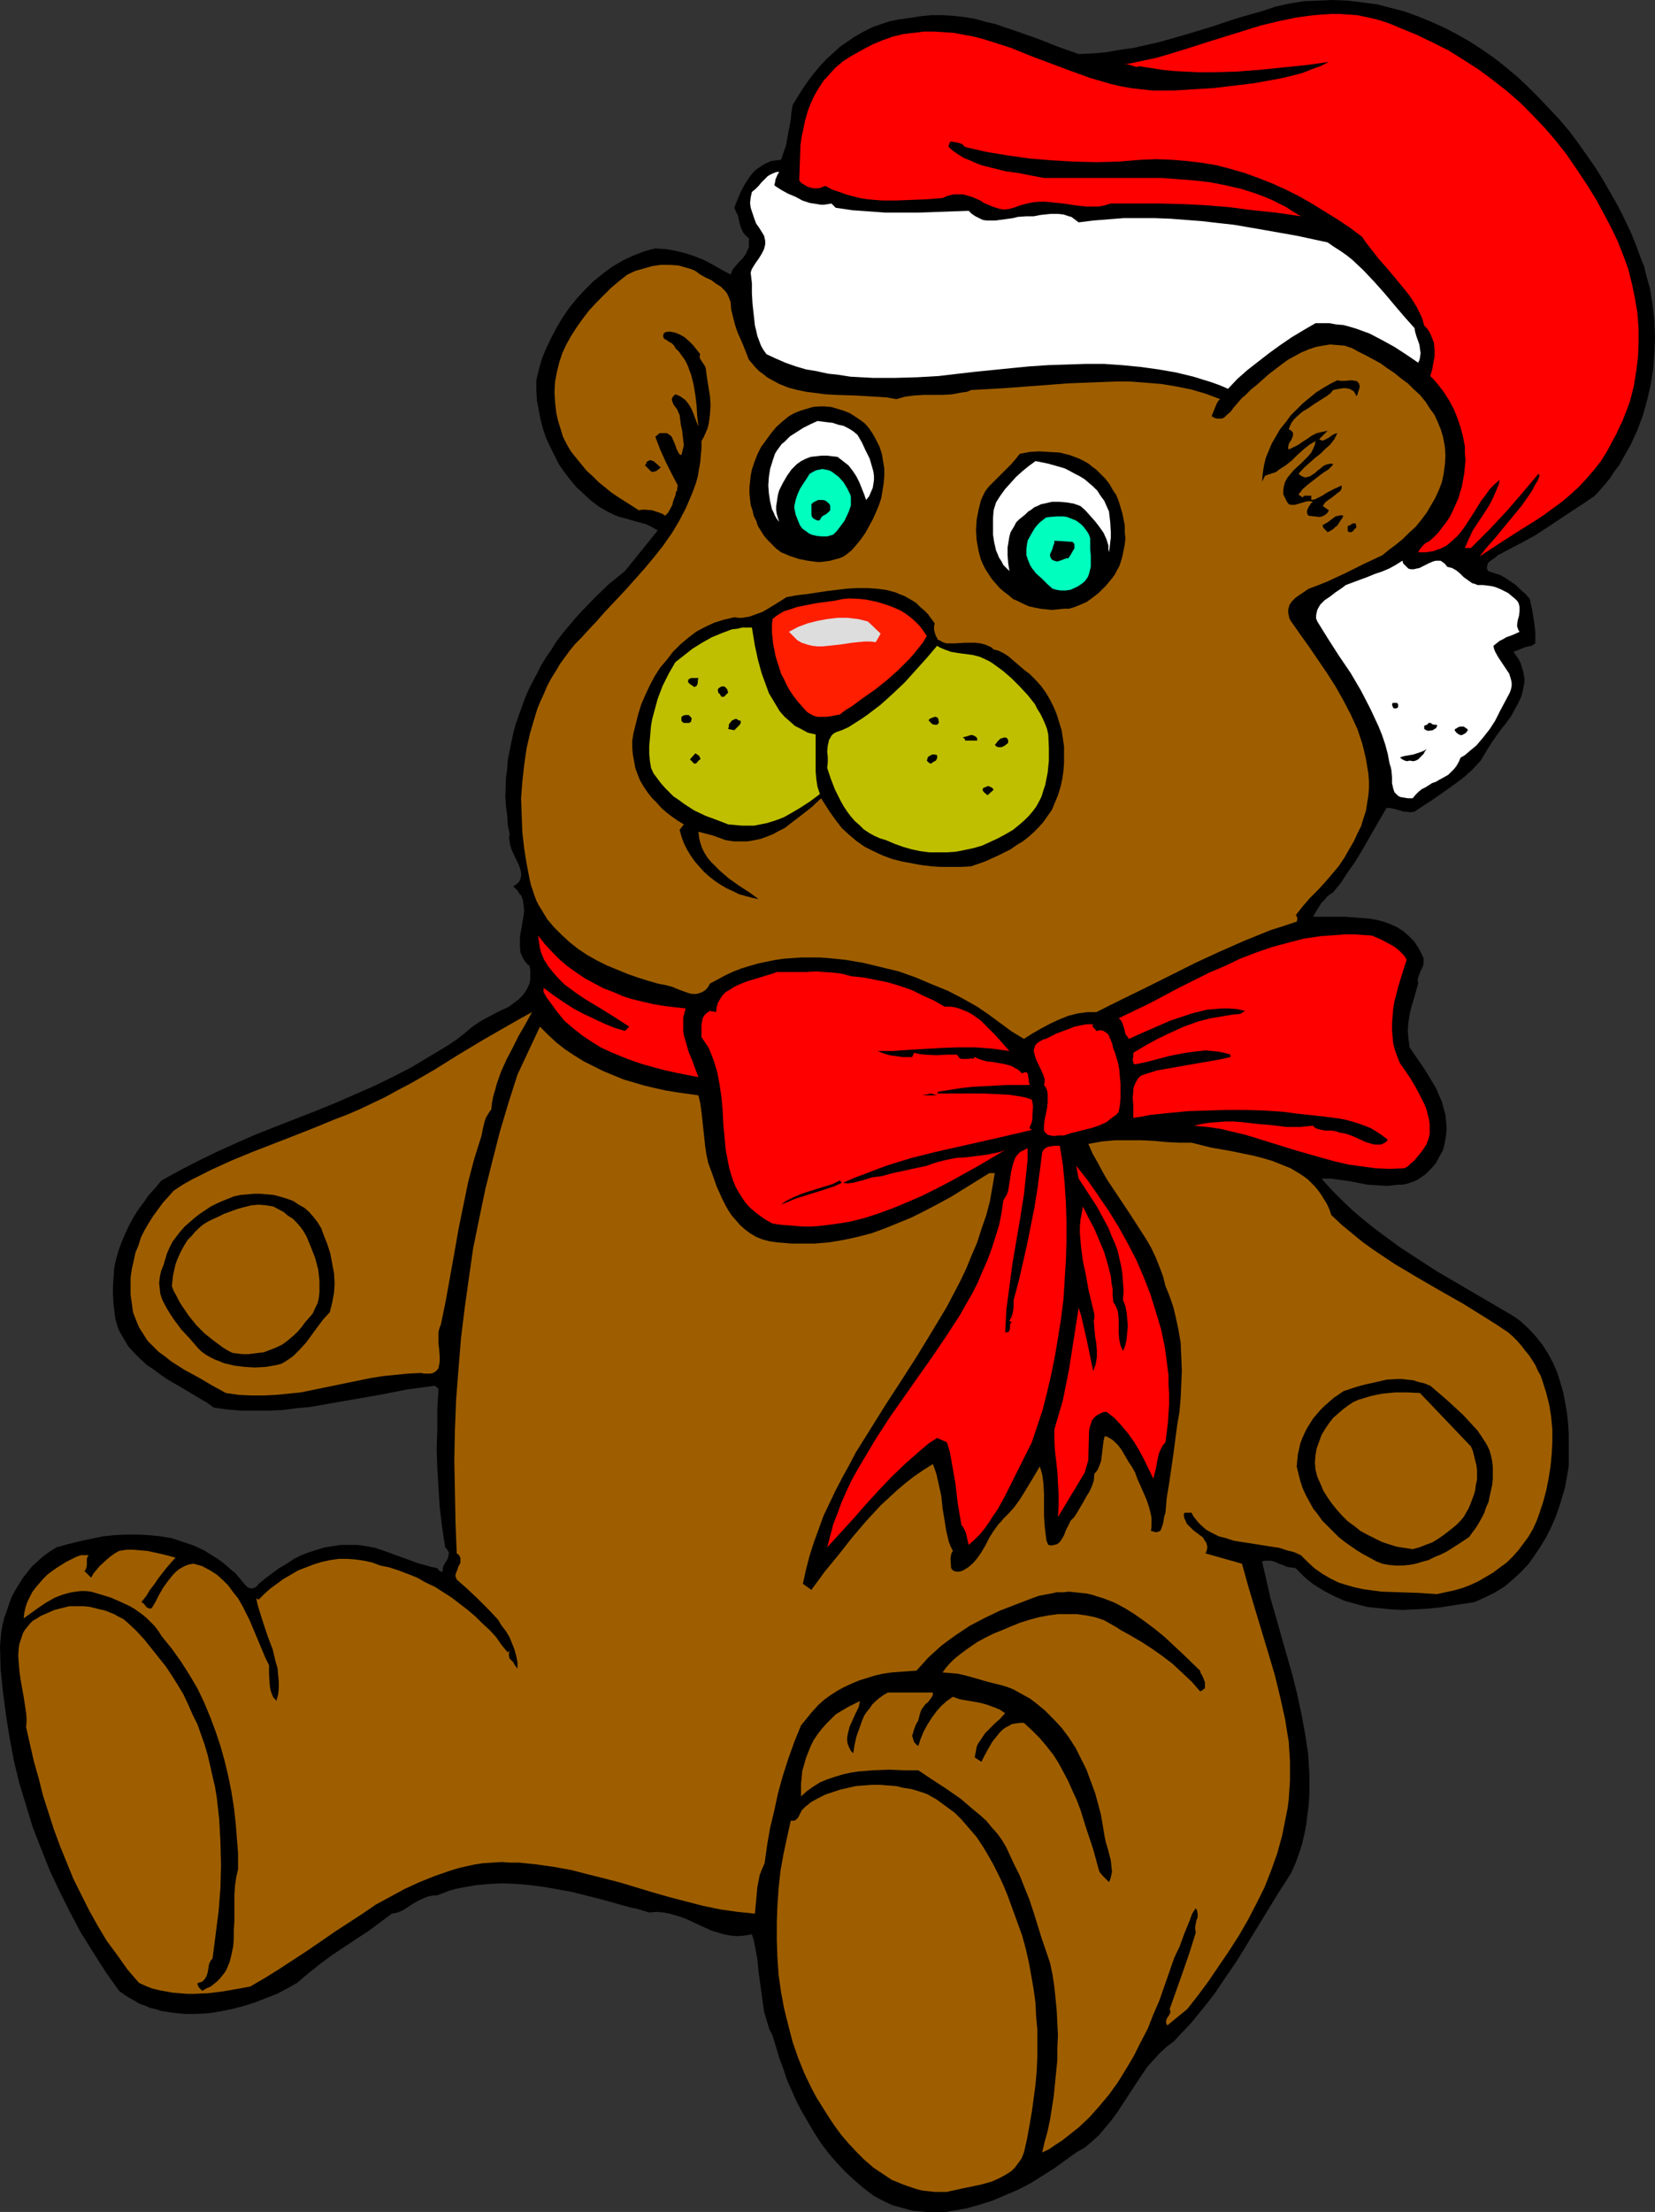
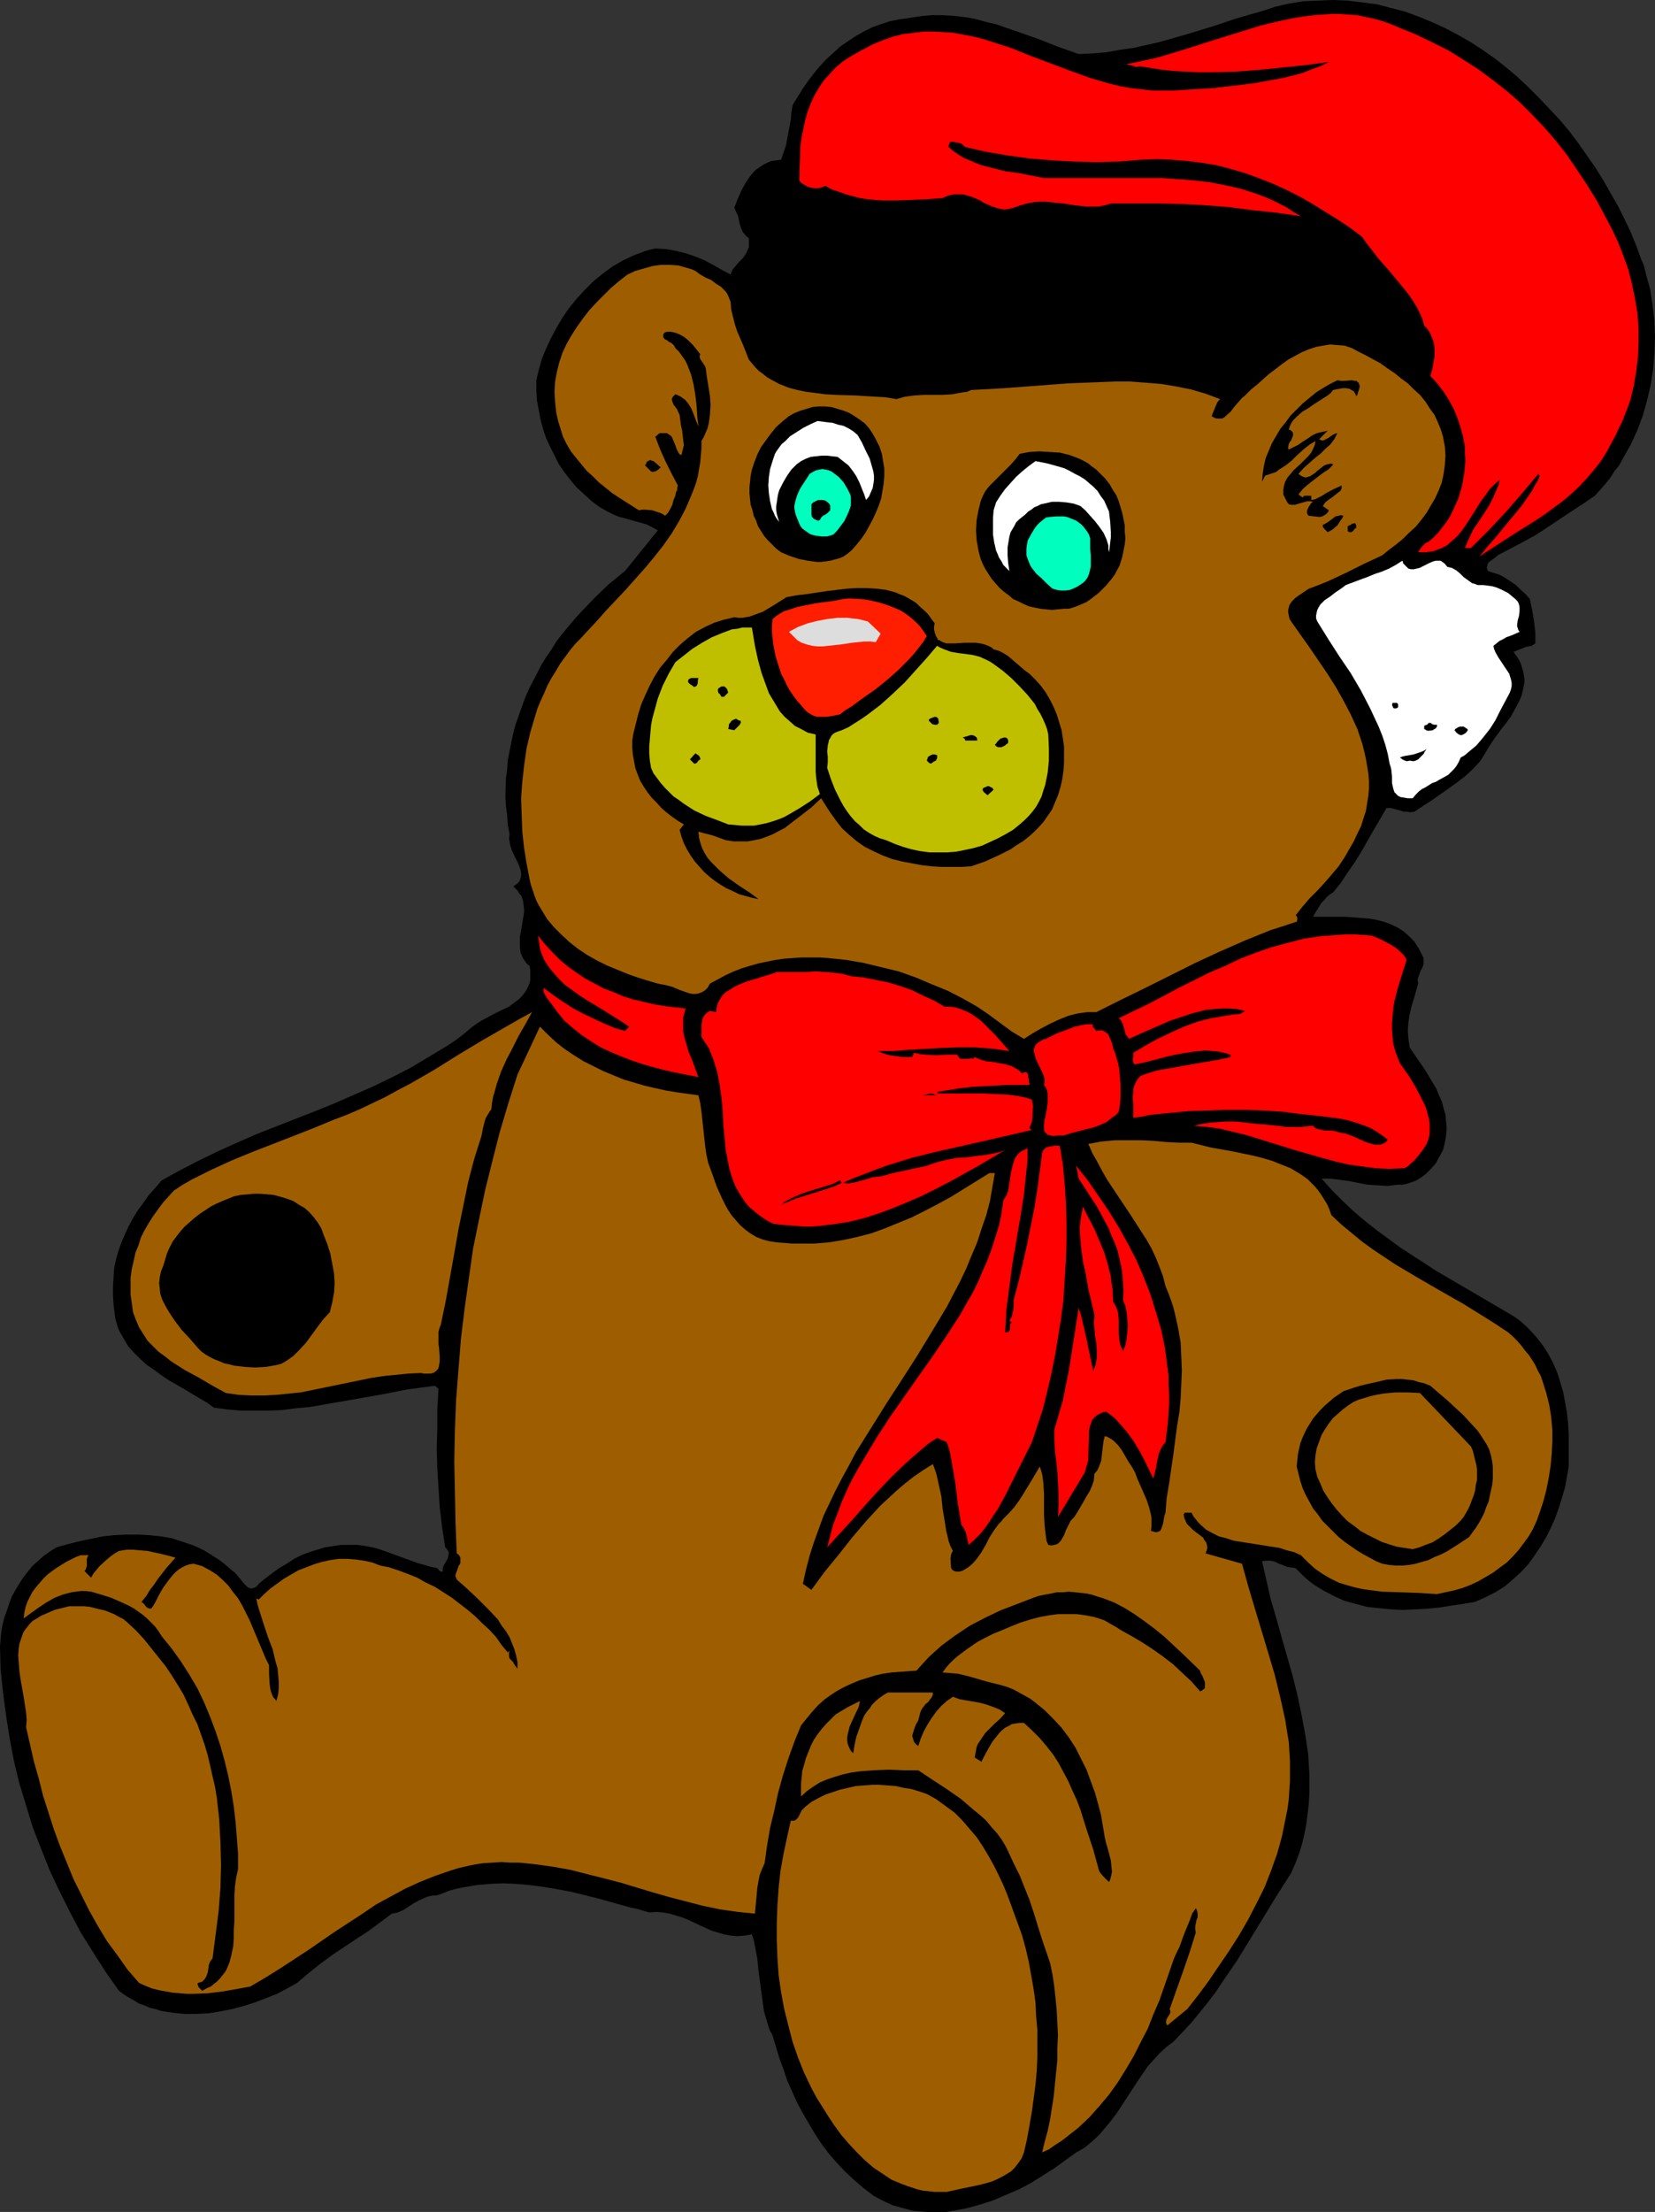
<svg xmlns="http://www.w3.org/2000/svg" xmlns:ns1="http://sodipodi.sourceforge.net/DTD/sodipodi-0.dtd" xmlns:ns2="http://www.inkscape.org/namespaces/inkscape" version="1.0" width="116.521mm" height="155.668mm" id="svg51" ns1:docname="Bear 4.wmf">
  <rect width="100%" height="100%" fill="#333333" stroke="none" />
  <ns1:namedview id="namedview51" pagecolor="#ffffff" bordercolor="#000000" borderopacity="0.25" ns2:showpageshadow="2" ns2:pageopacity="0.0" ns2:pagecheckerboard="0" ns2:deskcolor="#d1d1d1" ns2:document-units="mm" />
  <defs id="defs1">
    <pattern id="WMFhbasepattern" patternUnits="userSpaceOnUse" width="6" height="6" x="0" y="0" />
  </defs>
  <path style="fill:#000000;fill-opacity:1;fill-rule:evenodd;stroke:none" d="m 436.676,68.838 0.808,1.939 0.485,2.101 1.131,4.04 0.646,4.201 0.485,4.201 0.162,4.363 -0.162,4.201 -0.323,4.201 -0.646,4.201 -0.97,4.201 -1.131,4.04 -1.455,3.878 -1.778,3.878 -2.101,3.717 -0.97,1.778 -1.293,1.616 -1.131,1.778 -1.293,1.616 -1.293,1.454 -1.455,1.616 -3.071,2.101 -3.232,2.101 -6.303,4.201 -3.232,2.101 -3.232,1.778 -3.394,1.778 -3.394,1.778 -0.485,0.485 -0.485,0.323 -1.131,0.808 -0.485,0.485 -0.162,0.646 -0.162,0.646 0.162,0.323 0.162,0.485 1.455,0.485 1.616,0.485 1.454,0.808 1.455,0.97 1.455,0.97 1.293,1.293 1.293,1.131 1.131,1.293 0.323,1.616 0.323,1.454 0.485,3.07 0.323,2.747 v 2.909 l -0.485,0.323 -0.485,0.323 -1.616,0.323 -1.616,0.646 -0.808,0.323 -0.808,0.323 0.808,1.131 0.646,0.97 0.485,0.97 0.323,1.131 0.323,0.97 0.162,0.97 0.162,0.97 v 0.97 l -0.323,1.778 -0.485,1.939 -0.808,1.778 -0.97,1.778 -0.97,1.778 -1.293,1.778 -1.293,1.616 -1.293,1.778 -1.131,1.616 -1.131,1.778 -0.97,1.616 -0.97,1.616 -2.101,2.262 -2.101,1.939 -2.101,1.616 -2.263,1.616 -4.364,3.07 -2.263,1.454 -2.424,1.616 -1.131,0.162 -0.97,-0.162 h -0.808 l -0.97,-0.323 -1.778,-0.485 -0.808,-0.162 h -0.97 l -3.394,5.817 -3.232,5.656 -1.778,2.909 -1.939,2.747 -1.778,2.747 -2.101,2.585 -0.808,0.485 -0.808,0.646 -0.646,0.808 -0.808,0.808 -1.131,1.778 -1.131,1.939 h 4.202 4.364 l 2.101,0.162 2.101,0.162 2.101,0.162 1.939,0.323 1.939,0.485 1.778,0.646 1.778,0.808 1.778,1.131 1.455,1.293 1.455,1.454 0.485,0.808 0.646,0.97 0.485,0.97 0.485,0.97 0.323,0.646 v 0.485 1.131 l -0.323,0.97 -0.485,0.808 -0.323,0.97 -0.323,0.808 -0.162,0.808 0.162,0.323 v 0.485 l -1.131,4.04 -0.646,2.101 -0.485,2.101 -0.323,2.101 -0.162,2.101 0.162,2.262 0.162,0.97 0.162,1.293 2.101,3.07 2.101,3.07 1.939,3.232 0.97,1.616 0.646,1.616 0.808,1.778 0.485,1.778 0.485,1.778 0.162,1.778 0.162,1.778 -0.162,1.939 -0.323,1.939 -0.485,1.939 -0.97,1.778 -0.97,1.778 -1.293,1.454 -1.454,1.454 -1.616,1.131 -0.808,0.485 -0.808,0.323 -0.97,0.323 -0.97,0.323 -0.97,0.162 h -1.131 l -1.455,0.162 -1.293,0.162 -2.747,-0.162 -2.586,-0.162 -2.586,-0.485 -2.424,-0.485 -2.424,-0.323 -2.424,-0.323 h -2.424 l 2.747,3.07 2.909,2.909 2.909,2.747 3.071,2.585 3.071,2.424 3.071,2.262 3.071,2.262 3.232,2.101 6.464,4.201 6.626,3.878 6.626,3.878 6.626,3.878 1.293,0.808 1.293,0.97 2.101,1.939 1.939,2.101 1.778,2.262 1.455,2.262 1.293,2.424 1.131,2.585 0.808,2.585 0.808,2.747 0.485,2.585 0.485,2.747 0.323,2.909 0.162,2.909 v 2.909 5.656 l -0.485,2.747 -0.485,2.747 -0.808,2.747 -0.808,2.585 -0.97,2.747 -1.131,2.585 -1.293,2.585 -1.454,2.424 -1.616,2.424 -1.616,2.262 -1.939,2.101 -2.101,1.939 -2.263,1.939 -2.586,1.616 -2.586,1.293 -2.909,1.293 -3.071,0.485 -3.232,0.485 -3.071,0.485 -3.232,0.323 -3.232,0.162 -3.232,0.162 -3.232,-0.162 -3.232,-0.323 -3.071,-0.323 -3.071,-0.808 -2.909,-0.808 -2.909,-1.293 -2.747,-1.454 -1.293,-0.808 -1.293,-0.808 -1.293,-0.97 -1.293,-1.131 -1.131,-1.131 -1.131,-1.131 -1.293,-0.162 -0.97,-0.162 -1.131,-0.485 -0.97,-0.323 -0.97,-0.485 -1.131,-0.323 h -1.131 -0.485 l -0.808,0.162 1.131,4.848 1.131,5.009 1.455,5.009 1.455,5.171 2.909,10.18 1.293,5.171 1.131,5.333 0.97,5.171 0.808,5.333 0.162,2.747 0.162,2.585 v 2.585 2.747 l -0.162,2.585 -0.323,2.747 -0.323,2.585 -0.485,2.585 -0.646,2.747 -0.808,2.585 -0.97,2.585 -1.131,2.585 -3.717,5.817 -3.555,5.817 -3.555,5.817 -3.555,5.817 -3.879,5.656 -1.939,2.909 -2.101,2.747 -2.101,2.585 -2.101,2.585 -2.424,2.585 -2.263,2.424 -1.939,1.454 -1.778,1.616 -1.616,1.778 -1.616,1.778 -1.455,2.101 -1.293,1.939 -2.747,4.201 -2.747,4.201 -1.455,1.939 -1.616,1.939 -1.616,1.939 -1.939,1.778 -1.939,1.616 -2.263,1.293 -2.909,2.101 -2.909,2.101 -3.071,1.939 -3.071,1.939 -3.394,1.778 -3.394,1.454 -3.394,1.454 -3.555,1.131 -3.555,0.97 -3.555,0.646 -1.778,0.323 h -1.778 -1.778 -1.778 l -1.778,-0.162 -1.778,-0.162 -1.778,-0.485 -1.778,-0.485 -1.778,-0.485 -1.778,-0.808 -1.616,-0.808 -1.778,-0.97 -2.747,-2.101 -2.424,-2.101 -2.424,-2.262 -2.263,-2.424 -2.101,-2.424 -1.939,-2.585 -1.778,-2.747 -1.616,-2.747 -1.616,-2.747 -1.455,-2.747 -1.293,-2.909 -1.293,-2.909 -0.97,-2.909 -1.131,-3.07 -1.778,-5.979 -0.808,-1.454 -0.485,-1.616 -0.485,-1.616 -0.485,-1.616 -0.485,-3.555 -0.485,-3.555 -0.485,-3.555 -0.323,-3.393 -0.646,-3.393 -0.323,-1.616 -0.485,-1.454 -1.939,0.323 -1.939,0.162 -1.778,-0.162 -1.778,-0.323 -1.616,-0.485 -1.616,-0.485 -3.232,-1.454 -3.071,-1.454 -1.616,-0.646 -1.616,-0.485 -1.616,-0.485 -1.778,-0.323 -1.778,-0.162 -1.939,0.162 -3.232,-0.97 -1.616,-0.323 -1.778,-0.485 -6.949,-1.939 -7.111,-1.778 -3.555,-0.646 -3.717,-0.646 -3.717,-0.485 -3.555,-0.323 -3.717,-0.162 -3.555,0.162 -3.555,0.323 -3.717,0.646 -1.616,0.323 -1.778,0.485 -1.616,0.646 -1.778,0.646 H 115.391 l -0.97,0.162 -0.646,0.162 -0.808,0.323 -1.455,0.646 -1.454,0.808 -2.747,1.778 -1.455,0.646 -0.808,0.162 -0.808,0.162 -3.232,2.424 -3.071,2.262 -3.232,2.101 -6.303,4.201 -3.071,2.262 -3.232,2.585 -3.071,2.585 -2.586,1.454 -2.747,1.454 -2.909,1.131 -2.909,1.131 -3.071,0.97 -3.071,0.808 -3.232,0.646 -3.071,0.485 -3.232,0.162 h -3.071 l -3.232,-0.323 -3.071,-0.485 -1.455,-0.485 -1.455,-0.323 -1.455,-0.646 -1.455,-0.485 -1.293,-0.808 -1.455,-0.808 -1.293,-0.808 -1.293,-0.97 -3.555,-5.009 -3.394,-5.333 -3.232,-5.171 -2.909,-5.494 -2.747,-5.494 -2.586,-5.494 L 10.99,491.883 8.727,486.066 6.949,480.249 5.172,474.432 3.717,468.453 2.586,462.474 1.616,456.333 0.808,450.193 0.162,444.052 0,437.912 l 0.162,-1.939 0.162,-1.778 0.323,-1.939 0.485,-1.939 0.646,-1.778 0.646,-1.939 0.646,-1.778 0.97,-1.778 0.97,-1.616 1.131,-1.778 1.131,-1.454 1.293,-1.616 1.455,-1.293 1.616,-1.454 1.616,-1.131 1.778,-1.131 2.909,-0.808 3.232,-0.808 3.071,-0.646 3.071,-0.646 3.071,-0.323 3.232,-0.162 h 3.071 l 3.071,0.162 3.071,0.323 2.909,0.485 2.909,0.97 2.909,0.97 2.747,1.293 2.586,1.616 1.293,0.808 1.293,0.97 1.131,0.97 1.293,1.131 0.485,0.323 0.323,0.323 0.808,0.97 0.808,0.97 0.808,0.97 0.485,0.485 0.323,0.323 0.485,0.162 0.485,0.162 0.485,-0.162 0.485,-0.162 0.485,-0.323 0.485,-0.646 1.778,-1.454 1.939,-1.454 1.778,-1.293 1.939,-1.131 1.939,-1.293 1.939,-0.97 2.101,-0.808 2.101,-0.646 2.101,-0.646 2.101,-0.323 2.101,-0.323 h 2.263 2.263 l 2.263,0.323 2.424,0.485 2.424,0.808 3.555,1.293 3.555,1.293 1.778,0.646 1.778,0.485 1.616,0.485 1.616,0.323 0.323,0.162 0.162,0.323 0.162,0.162 0.485,0.323 h 0.323 l 0.162,-0.162 v -0.808 l 0.323,-0.808 0.97,-1.616 0.162,-0.646 0.162,-0.808 v -0.323 l -0.323,-0.485 -0.162,-0.323 -0.485,-0.485 -0.808,-5.333 -0.646,-5.333 -0.323,-5.171 -0.323,-5.171 -0.162,-5.171 0.162,-5.333 v -5.171 l 0.323,-5.494 -0.97,-0.808 -3.555,0.485 -3.717,0.485 -7.434,1.454 -3.717,0.646 -3.717,0.646 -7.434,1.293 -3.717,0.646 -3.555,0.323 -3.717,0.485 -3.717,0.162 h -3.555 -3.717 l -3.717,-0.323 -3.555,-0.485 -1.778,-1.293 -1.939,-1.131 -4.04,-2.424 -4.202,-2.424 -1.939,-1.293 -1.939,-1.454 -1.939,-1.293 -1.778,-1.616 -1.616,-1.616 -1.616,-1.778 -1.131,-1.939 -1.131,-1.939 -0.485,-1.131 -0.323,-1.131 -0.323,-1.131 -0.162,-1.131 -0.323,-2.585 -0.162,-2.585 v -2.424 l 0.162,-2.424 0.162,-2.424 0.485,-2.262 0.646,-2.262 0.808,-2.262 0.97,-2.262 0.97,-2.101 1.131,-2.101 1.293,-2.101 1.455,-1.939 1.455,-2.101 1.778,-1.939 1.616,-1.939 5.01,-2.747 5.01,-2.585 5.01,-2.424 5.01,-2.262 5.172,-2.262 5.333,-2.101 10.343,-4.04 5.172,-2.101 5.172,-2.262 5.172,-2.262 5.01,-2.424 5.01,-2.585 4.848,-2.909 4.848,-2.909 2.424,-1.616 2.263,-1.778 1.293,-1.131 1.293,-0.97 1.455,-0.97 1.455,-0.808 3.071,-1.616 3.071,-1.454 1.293,-0.97 1.293,-0.97 0.97,-0.97 0.97,-1.293 0.646,-1.293 0.323,-0.808 0.162,-0.808 v -1.616 -0.97 l -0.162,-1.131 -0.646,-0.485 -0.485,-0.646 -0.485,-0.646 -0.323,-0.646 -0.485,-1.131 -0.162,-1.454 v -1.293 -1.454 l 0.485,-2.747 0.485,-2.909 0.162,-1.293 -0.162,-1.454 -0.162,-1.293 -0.485,-1.293 -0.485,-0.485 -0.323,-0.646 -0.646,-0.646 -0.646,-0.646 0.97,-0.646 0.646,-0.646 0.323,-0.808 0.162,-0.646 v -0.808 l -0.162,-0.808 -0.323,-0.97 -0.323,-0.808 -0.97,-1.939 -0.808,-1.778 -0.323,-1.131 -0.162,-0.97 -0.162,-0.808 0.162,-1.131 -0.485,-2.424 -0.162,-2.585 -0.323,-2.424 -0.162,-2.424 0.162,-5.009 0.323,-2.424 0.162,-2.424 0.485,-2.424 0.485,-2.424 0.485,-2.262 0.646,-2.424 0.808,-2.262 0.808,-2.262 0.808,-2.262 0.97,-2.262 1.131,-2.262 1.131,-2.101 1.131,-2.262 1.293,-2.101 1.455,-2.101 1.293,-2.101 1.616,-2.101 1.616,-1.939 1.616,-1.939 1.778,-1.939 3.555,-3.717 3.879,-3.717 4.202,-3.393 8.727,-10.827 -1.455,-0.808 -1.616,-0.808 -1.778,-0.485 -1.778,-0.485 -1.616,-0.485 -1.939,-0.485 -1.616,-0.646 -1.616,-0.808 -2.263,-1.293 -2.101,-1.616 -1.939,-1.778 -1.939,-1.778 -1.616,-1.939 -1.616,-2.101 -1.454,-2.101 -1.131,-2.262 -1.131,-2.262 -1.131,-2.424 -0.808,-2.424 -0.646,-2.424 -0.485,-2.585 -0.485,-2.585 -0.162,-2.747 v -2.585 l 0.646,-2.747 0.808,-2.909 1.131,-2.747 1.293,-2.747 1.455,-2.747 1.616,-2.747 1.778,-2.585 2.101,-2.585 2.101,-2.262 2.263,-2.262 2.586,-2.101 2.424,-1.778 2.747,-1.616 2.747,-1.293 2.909,-1.131 1.616,-0.485 1.455,-0.323 2.747,0.162 2.747,0.485 2.586,0.646 2.424,0.808 2.424,0.97 2.424,1.293 2.263,1.293 2.424,1.293 0.485,-1.293 0.808,-0.97 0.97,-1.131 0.97,-0.97 0.808,-1.131 0.485,-1.131 0.323,-0.646 v -0.646 -0.808 -0.97 l -0.485,-0.323 -0.485,-0.485 -0.646,-0.808 -0.485,-1.131 -0.323,-0.97 -0.485,-2.262 -0.485,-0.97 -0.485,-1.131 0.808,-2.101 0.97,-2.262 1.131,-2.101 1.293,-1.939 0.808,-0.97 0.808,-0.808 0.97,-0.646 0.97,-0.646 0.97,-0.485 1.131,-0.485 1.293,-0.162 1.293,-0.162 0.646,-1.939 0.646,-1.778 0.323,-1.778 0.323,-1.778 0.646,-3.393 0.162,-1.939 0.323,-1.939 1.293,-2.101 1.293,-2.101 1.455,-2.101 1.455,-1.939 1.616,-1.939 1.778,-1.939 1.778,-1.616 1.939,-1.778 2.101,-1.454 1.939,-1.293 2.263,-1.293 2.263,-1.131 2.263,-0.808 2.424,-0.808 2.424,-0.485 2.424,-0.323 3.071,-0.485 3.071,-0.323 h 2.909 l 2.909,0.162 2.909,0.323 2.909,0.485 2.909,0.808 2.747,0.646 2.747,0.97 2.909,0.97 5.495,1.939 5.333,2.101 5.495,1.939 3.717,-0.162 3.717,-0.323 3.555,-0.646 3.555,-0.485 3.555,-0.808 3.555,-0.808 6.788,-1.939 6.949,-2.101 6.788,-2.262 6.788,-1.939 3.394,-1.131 3.555,-0.808 3.879,-0.646 4.04,-0.162 L 354.738,0 l 3.879,0.162 3.879,0.485 3.879,0.485 3.717,0.97 3.717,0.97 3.555,1.293 3.555,1.454 3.555,1.616 3.394,1.778 3.394,1.939 3.232,2.101 3.232,2.262 3.071,2.424 3.071,2.585 2.909,2.747 2.747,2.747 2.747,2.909 2.747,2.909 2.586,3.07 2.424,3.232 2.263,3.232 2.263,3.232 2.101,3.393 1.939,3.393 1.939,3.393 1.778,3.555 1.616,3.393 1.455,3.555 z" id="path1" />
  <path style="fill:#ff0000;fill-opacity:1;fill-rule:evenodd;stroke:none" d="m 427.141,57.526 1.778,3.393 1.616,3.393 1.454,3.717 1.293,3.555 0.97,3.878 0.808,3.878 0.646,3.878 0.323,4.04 v 3.878 l -0.162,3.878 -0.485,3.878 -0.646,3.878 -0.97,3.878 -0.646,1.778 -1.455,3.717 -0.808,1.616 -0.808,1.778 -0.97,1.778 -1.455,2.747 -1.616,2.585 -1.778,2.262 -1.939,2.262 -2.101,2.262 -2.101,1.939 -2.263,1.939 -2.424,1.778 -2.424,1.778 -2.424,1.616 -5.172,3.232 -5.01,3.232 -4.687,3.07 2.101,-2.585 2.263,-2.585 4.525,-5.494 2.263,-2.747 1.939,-2.747 0.97,-1.454 0.646,-1.293 0.808,-1.293 0.485,-1.293 -0.323,-0.485 -4.202,5.009 -4.202,4.848 -2.263,2.424 -2.263,2.424 -2.424,2.424 -2.586,2.585 h -1.616 l 0.485,-1.131 0.485,-1.131 1.131,-2.424 2.909,-4.363 1.455,-2.262 1.131,-2.262 0.485,-1.131 0.485,-1.131 0.485,-1.131 0.162,-1.131 -1.293,1.131 -1.293,1.293 -1.131,1.616 -1.131,1.454 -2.101,3.393 -2.101,3.232 -1.131,1.616 -1.131,1.293 -1.455,1.293 -1.293,1.131 -1.616,0.808 -0.97,0.323 -0.808,0.323 -0.97,0.162 -0.97,0.162 h -1.131 -1.131 l 0.485,-0.808 0.646,-0.808 0.646,-0.646 0.485,-0.323 0.485,-0.162 1.293,-1.131 1.293,-1.293 0.97,-1.293 1.131,-1.454 0.97,-1.454 0.808,-1.616 1.455,-3.232 0.485,-1.616 0.485,-1.616 0.323,-1.778 0.323,-1.778 0.162,-1.778 0.162,-1.616 -0.162,-1.939 v -1.778 l -0.485,-2.585 -0.646,-2.424 -0.808,-2.424 -0.97,-2.424 -1.293,-2.424 -1.455,-2.262 -1.616,-2.101 -0.97,-1.131 -0.97,-0.97 0.485,-1.616 0.323,-1.778 0.323,-1.778 v -1.778 l -0.162,-1.939 -0.323,-0.808 -0.646,-1.616 -0.485,-0.808 -0.485,-0.646 -0.646,-0.646 -0.485,-1.778 -0.646,-1.454 -0.808,-1.616 -0.97,-1.616 -0.97,-1.454 -1.131,-1.454 -2.263,-2.747 -2.424,-2.909 -2.424,-2.747 -2.263,-2.909 -1.131,-1.454 -0.97,-1.454 -3.232,-2.424 -3.394,-2.262 -3.394,-2.101 -3.394,-2.101 -3.394,-1.939 -3.555,-1.778 -3.555,-1.616 -3.717,-1.454 -3.555,-1.293 -3.879,-1.131 -3.717,-0.97 -3.879,-0.646 -4.04,-0.485 -4.04,-0.323 -4.04,-0.162 -4.04,0.162 -5.98,0.485 -5.98,0.162 -5.818,-0.162 -5.818,-0.323 -5.98,-0.485 -5.818,-0.808 -5.818,-0.97 -5.656,-1.293 -0.485,-0.485 -0.323,-0.323 -0.485,-0.162 -0.485,-0.162 -0.97,-0.162 -0.97,-0.162 -0.323,0.162 -0.162,0.485 -0.162,0.485 v 0.323 l 1.293,1.131 1.455,0.97 1.293,0.808 1.616,0.646 1.454,0.646 1.616,0.646 3.232,0.808 3.232,0.808 3.555,0.485 3.232,0.646 3.394,0.646 h 4.525 4.525 9.05 8.889 4.364 l 4.364,0.323 4.202,0.323 4.202,0.485 4.202,0.808 4.202,0.97 4.04,1.293 2.101,0.808 1.939,0.808 1.939,0.97 1.939,0.97 1.939,1.293 1.939,1.131 -3.232,-0.485 -3.394,-0.485 -6.303,-0.646 -6.141,-0.808 -5.98,-0.485 -5.98,-0.323 -6.303,-0.162 h -3.232 -3.232 -3.394 -3.394 l -1.616,0.485 -1.616,0.323 h -1.616 -1.616 l -3.071,-0.323 -3.071,-0.485 -3.232,-0.323 -1.616,-0.162 h -1.455 l -1.778,0.162 -1.616,0.323 -1.778,0.485 -1.778,0.646 -1.293,0.323 -1.131,0.162 -1.131,-0.162 -1.131,-0.323 -0.97,-0.323 -1.131,-0.485 -1.131,-0.485 -0.97,-0.646 -2.263,-0.97 -1.131,-0.323 -1.131,-0.323 h -1.293 -1.293 l -1.455,0.323 -1.455,0.646 -4.04,0.323 -4.04,0.162 -4.04,0.162 h -4.04 l -1.939,-0.162 -1.939,-0.162 -1.939,-0.323 -1.939,-0.485 -1.778,-0.485 -1.778,-0.646 -1.939,-0.646 -1.778,-0.97 -0.808,0.323 -0.97,0.323 h -1.131 l -0.97,-0.162 -0.97,-0.323 -0.808,-0.485 -0.808,-0.485 -0.485,-0.646 0.162,-4.686 0.162,-4.686 0.323,-2.262 0.485,-2.262 0.485,-2.262 0.646,-2.262 0.808,-2.101 0.97,-2.101 1.131,-1.939 1.293,-1.939 1.616,-1.778 1.616,-1.778 1.939,-1.616 2.263,-1.454 2.909,-1.616 2.747,-1.454 2.747,-1.131 2.747,-0.97 2.747,-0.646 2.747,-0.323 2.586,-0.323 h 2.747 l 2.586,0.162 2.586,0.162 2.586,0.485 2.586,0.485 2.586,0.646 2.586,0.808 5.01,1.616 5.172,2.101 5.172,1.939 5.172,1.939 5.333,1.939 2.747,0.808 2.747,0.808 2.747,0.646 2.747,0.485 2.747,0.323 2.909,0.323 h 2.909 2.909 l 5.172,-0.323 2.747,-0.162 2.586,-0.162 5.495,-0.646 5.333,-0.646 5.333,-0.97 2.586,-0.485 2.586,-0.646 2.424,-0.646 2.424,-0.97 2.263,-0.808 2.263,-1.131 -5.818,0.808 -6.303,0.646 -6.303,0.646 -6.464,0.485 -6.464,0.162 h -3.232 l -3.232,-0.162 -3.232,-0.162 -3.232,-0.323 -3.071,-0.485 -3.071,-0.485 -0.485,0.162 h -0.485 l -0.485,-0.162 -0.485,-0.162 -1.131,-0.323 -0.646,-0.162 -0.646,0.162 2.263,-0.323 2.263,-0.485 4.525,-0.97 4.364,-1.293 4.687,-1.454 4.525,-1.454 9.373,-2.909 4.687,-1.454 4.687,-1.131 4.687,-0.97 2.263,-0.323 2.424,-0.323 2.263,-0.162 2.424,-0.162 h 2.263 l 2.424,0.162 2.263,0.162 2.263,0.485 2.263,0.485 2.263,0.646 2.263,0.808 2.263,0.97 4.364,1.778 4.364,2.101 4.202,2.101 3.879,2.424 4.04,2.585 3.717,2.747 3.717,2.909 3.555,3.07 3.394,3.393 3.232,3.393 3.071,3.555 2.909,3.717 2.747,4.04 2.586,3.878 2.586,4.201 z" id="path2" />
-   <path style="fill:#ffffff;fill-opacity:1;fill-rule:evenodd;stroke:none" d="m 207.348,45.73 -0.485,0.808 -0.485,1.131 -0.162,0.97 -0.162,0.485 0.162,0.323 1.778,1.131 1.778,0.97 1.939,0.808 1.778,0.97 1.939,0.646 2.101,0.323 0.808,0.162 h 0.97 l 0.97,-0.162 0.97,-0.162 1.131,1.131 4.364,0.646 4.525,0.323 4.364,0.323 h 4.364 4.364 l 4.525,-0.162 8.889,-0.323 0.808,0.808 0.97,0.646 0.97,0.485 0.97,0.485 1.131,0.162 h 1.131 1.131 l 1.131,-0.162 2.424,-0.323 1.131,-0.162 1.293,-0.323 2.263,-0.162 h 0.97 0.97 l 1.616,-0.323 1.455,-0.162 1.616,-0.162 h 1.616 l 1.616,0.162 1.455,0.485 0.646,0.162 0.646,0.485 0.646,0.485 0.646,0.485 3.879,-0.485 4.04,-0.323 4.04,-0.323 h 4.04 4.202 l 4.202,0.162 4.202,0.323 4.202,0.323 4.202,0.485 4.364,0.485 8.404,1.454 8.242,1.454 8.242,1.778 1.616,1.131 1.778,1.131 1.616,1.131 1.616,1.293 2.909,2.747 2.747,2.909 2.747,3.07 2.586,3.07 2.747,3.232 2.747,3.07 0.162,0.97 0.323,1.131 0.808,2.262 0.162,1.131 0.162,1.131 -0.162,1.293 -0.162,0.646 -0.323,0.646 -3.071,-2.101 -3.232,-2.101 -3.232,-1.778 -3.394,-1.778 -1.778,-0.646 -1.778,-0.646 -1.616,-0.485 -1.778,-0.485 -1.939,-0.162 -1.778,-0.323 h -1.778 -1.939 l -3.071,1.778 -3.232,1.939 -3.071,2.101 -2.909,2.101 -2.909,2.262 -2.909,2.262 -2.747,2.424 -2.424,2.585 -2.263,-0.97 -2.263,-0.808 -4.687,-1.454 -4.687,-1.131 -4.687,-0.808 -4.687,-0.646 -5.01,-0.485 -4.687,-0.323 h -5.01 l -4.848,0.162 -5.01,0.162 -4.848,0.323 -5.01,0.485 -9.697,0.97 -9.697,1.131 -2.747,0.162 -2.909,0.162 -5.818,0.162 h -5.98 l -3.071,-0.162 -2.909,-0.162 -3.071,-0.485 -2.909,-0.323 -2.909,-0.646 -2.909,-0.485 -2.747,-0.808 -2.747,-0.97 -2.586,-1.131 -2.424,-1.131 -0.808,-1.131 -0.646,-1.131 -0.485,-1.293 -0.485,-1.293 -0.323,-1.454 -0.323,-1.293 -0.323,-2.909 -0.162,-1.454 -0.162,-1.454 -0.162,-2.747 v -2.747 l -0.323,-2.747 0.162,-0.646 0.323,-0.646 0.808,-1.293 0.808,-1.131 0.808,-1.293 0.646,-1.293 0.162,-0.646 0.162,-0.646 v -0.808 l -0.162,-0.808 -0.162,-0.646 -0.485,-0.808 -0.808,-1.293 -0.808,-1.131 -0.485,-1.293 -0.485,-1.454 -0.485,-1.454 -0.162,-1.293 0.162,-1.454 0.323,-1.454 0.97,-0.808 0.808,-0.808 0.808,-0.97 0.808,-0.808 0.808,-0.808 0.808,-0.485 1.131,-0.485 0.485,-0.162 z" id="path3" />
  <path style="fill:#9e5e00;fill-opacity:1;fill-rule:evenodd;stroke:none" d="m 194.419,80.311 0.162,2.101 0.485,1.939 0.485,1.939 0.646,1.939 1.616,3.717 1.455,3.717 0.97,1.131 0.808,0.97 0.97,0.97 1.131,0.808 0.97,0.808 1.131,0.646 2.101,1.131 2.424,0.97 2.424,0.646 2.424,0.485 2.586,0.323 2.424,0.323 2.747,0.162 5.333,0.162 5.333,0.323 2.747,0.162 2.747,0.485 1.131,-0.323 1.131,-0.323 2.424,-0.323 2.586,-0.162 h 5.01 l 2.586,-0.162 2.586,-0.485 1.293,-0.162 1.131,-0.485 8.727,-0.485 8.565,-0.646 8.565,-0.646 4.202,-0.162 4.04,-0.162 4.202,-0.162 h 4.04 l 4.202,0.323 4.04,0.323 3.879,0.646 4.04,0.808 3.879,1.131 3.879,1.454 -0.485,0.485 -0.323,0.485 -0.485,1.131 -0.97,2.424 0.808,0.485 0.646,0.162 h 0.646 0.646 l 0.646,-0.323 0.485,-0.485 1.131,-0.97 0.97,-1.293 1.131,-1.293 0.97,-1.131 0.646,-0.485 0.485,-0.485 1.293,-1.293 1.616,-1.293 3.071,-2.747 3.394,-2.585 1.778,-1.293 1.778,-0.97 1.778,-0.97 1.939,-0.808 1.939,-0.646 1.778,-0.323 1.939,-0.323 1.939,0.162 1.939,0.162 1.939,0.646 1.778,0.97 1.939,0.97 3.879,2.101 1.778,1.293 1.939,1.293 1.778,1.454 1.778,1.293 1.616,1.616 1.616,1.454 1.455,1.778 1.131,1.778 1.293,1.778 0.808,1.778 0.808,1.939 0.646,2.101 0.485,2.585 0.162,2.424 -0.162,2.424 -0.323,2.424 -0.485,2.262 -0.808,2.101 -0.97,2.101 -1.131,1.939 -1.131,1.939 -1.455,1.939 -1.455,1.778 -1.778,1.616 -1.616,1.616 -1.778,1.454 -1.939,1.454 -1.778,1.454 -2.424,1.131 -2.424,1.131 -4.848,2.424 -4.848,2.262 -2.424,0.97 -2.586,0.97 -2.424,1.616 -1.131,0.808 -0.97,0.97 -0.323,0.485 -0.323,0.485 -0.162,0.646 -0.162,0.646 v 0.646 l 0.162,0.808 0.162,0.808 0.485,0.808 2.263,3.232 2.424,3.393 2.424,3.555 2.424,3.555 2.263,3.555 2.101,3.717 1.939,3.717 1.778,3.878 0.646,1.939 0.646,1.939 0.485,1.939 0.485,2.101 0.323,1.939 0.323,1.939 0.162,1.939 v 2.101 l -0.162,1.939 -0.323,1.939 -0.323,2.101 -0.646,1.939 -0.646,2.101 -0.97,1.939 -0.97,2.101 -1.131,1.939 -0.646,1.131 -0.646,1.131 -1.616,2.424 -1.778,2.101 -1.939,2.262 -1.939,2.101 -2.101,2.101 -1.939,2.262 -1.778,2.262 h 0.162 l 0.162,0.162 0.162,0.485 v 0.485 l -0.162,0.485 -3.394,1.131 -3.555,1.131 -6.788,2.747 -6.626,2.909 -6.626,3.07 -13.252,6.625 -6.626,3.232 -6.464,3.232 h -1.293 -1.131 l -1.131,0.162 -1.293,0.162 -2.586,0.646 -2.424,0.97 -2.424,1.131 -2.424,1.293 -2.263,1.293 -2.263,1.454 -1.616,-0.97 -1.616,-0.97 -3.071,-2.262 -3.071,-2.262 -3.071,-2.101 -3.717,-2.101 -4.04,-2.101 -4.364,-1.778 -4.202,-1.778 -4.525,-1.616 -4.687,-1.131 -4.687,-1.131 -4.687,-0.808 -4.687,-0.485 -2.424,-0.162 h -2.424 -2.263 l -2.424,0.162 -2.263,0.162 -2.263,0.323 -2.424,0.485 -2.263,0.485 -2.263,0.646 -2.101,0.646 -2.101,0.808 -2.101,0.97 -2.101,1.131 -2.101,1.131 -0.646,1.131 -0.646,0.646 -0.808,0.485 -0.808,0.323 -0.808,0.162 h -0.97 l -0.808,-0.162 -0.97,-0.323 -1.778,-0.646 -1.939,-0.808 -1.939,-0.485 -0.97,-0.162 -0.808,-0.162 -2.747,-0.808 -2.586,-0.808 -2.747,-0.97 -2.747,-1.131 -2.747,-1.131 -2.586,-1.293 -2.586,-1.454 -2.424,-1.616 -2.263,-1.778 -2.101,-1.939 -2.101,-2.101 -1.778,-2.101 -1.455,-2.424 -0.808,-1.293 -0.646,-1.293 -0.485,-1.293 -0.485,-1.454 -0.485,-1.454 -0.323,-1.454 -0.808,-4.201 -0.646,-4.04 -0.485,-4.363 -0.162,-4.363 -0.162,-4.525 0.323,-4.363 0.485,-4.363 0.646,-4.525 0.97,-4.201 1.293,-4.363 0.646,-2.101 0.808,-1.939 0.97,-2.101 0.808,-1.939 1.131,-2.101 1.131,-1.778 1.131,-1.939 1.293,-1.778 1.293,-1.778 1.455,-1.778 1.616,-1.616 1.455,-1.616 2.586,-2.747 2.424,-2.747 2.586,-2.747 2.747,-2.909 5.172,-5.817 2.424,-2.909 2.424,-3.07 2.263,-3.232 1.939,-3.232 1.778,-3.393 1.454,-3.393 0.646,-1.616 0.646,-1.778 0.485,-1.778 0.323,-1.939 0.323,-1.778 0.162,-1.939 0.162,-1.778 v -1.939 l 0.646,-1.131 0.485,-1.131 0.485,-1.131 0.323,-1.293 0.162,-1.131 0.162,-1.293 0.162,-2.424 -0.162,-2.424 -0.808,-5.009 -0.323,-2.424 -0.162,-0.485 -0.323,-0.485 -0.646,-0.97 -0.323,-0.485 -0.162,-0.485 v -0.323 l 0.162,-0.485 -1.939,-2.424 -1.131,-1.131 -1.131,-0.97 -1.131,-0.646 -1.131,-0.485 -0.646,-0.162 -0.808,-0.162 h -0.646 l -0.808,0.162 -0.323,0.323 -0.162,0.323 v 0.323 0.323 l 0.323,0.485 0.646,0.323 0.646,0.485 0.646,0.323 0.646,0.646 0.162,0.323 0.162,0.323 0.97,0.97 0.808,1.131 0.808,1.131 0.646,1.293 0.485,1.293 0.485,1.293 0.646,2.585 0.485,2.909 0.323,2.747 0.162,2.747 0.323,2.747 -0.485,-1.131 -0.485,-1.293 -0.485,-1.293 -0.485,-1.131 -0.808,-1.293 -0.808,-0.97 -0.485,-0.323 -0.646,-0.485 -0.646,-0.323 -0.808,-0.323 -0.323,0.323 -0.323,0.323 -0.162,0.323 -0.162,0.323 0.162,0.646 0.323,0.808 0.97,1.293 0.323,0.808 0.323,0.646 0.162,1.293 0.162,1.293 0.323,1.454 0.162,1.293 0.162,1.454 0.162,1.293 -0.323,1.293 -0.323,1.293 -0.485,-0.162 -0.323,-0.485 -0.485,-0.97 -0.323,-0.97 -0.485,-1.131 -0.485,-1.131 -0.323,-0.323 -0.485,-0.323 -0.485,-0.323 h -0.646 -0.646 -0.646 l -1.131,0.97 1.293,3.393 1.455,3.232 1.616,3.232 1.616,3.07 -0.162,0.808 v 0.485 l -0.323,0.485 -0.162,0.97 -0.485,1.131 -0.323,1.293 -0.485,0.97 -0.646,1.131 -0.808,0.808 -0.646,-0.485 -0.808,-0.323 -0.97,-0.323 -0.97,-0.323 -1.778,-0.162 h -0.97 l -0.808,0.162 -1.778,-1.131 -1.778,-1.131 -1.778,-1.131 -1.939,-1.293 -1.778,-1.454 -1.616,-1.293 -1.616,-1.616 -1.616,-1.454 -1.455,-1.778 -1.455,-1.778 -1.293,-1.616 -1.131,-1.939 -0.97,-1.939 -0.646,-2.101 -0.646,-2.101 -0.485,-2.101 -0.162,-1.454 -0.162,-1.454 -0.162,-2.747 0.162,-2.747 0.485,-2.585 0.646,-2.585 0.808,-2.424 1.131,-2.424 1.293,-2.262 1.455,-2.262 1.616,-2.262 1.616,-2.101 1.939,-2.101 1.939,-1.939 1.939,-1.939 2.101,-1.778 2.263,-1.778 2.101,-0.97 2.263,-0.646 2.263,-0.646 2.263,-0.323 h 2.424 l 2.263,0.162 1.131,0.323 1.131,0.323 1.131,0.323 1.131,0.485 1.293,0.97 1.455,0.808 1.455,0.646 1.293,0.97 1.293,0.808 1.131,1.131 0.485,0.646 0.323,0.646 0.323,0.808 z" id="path4" />
  <path style="fill:#000000;fill-opacity:1;fill-rule:evenodd;stroke:none" d="m 361.688,103.418 -0.162,0.485 -0.162,0.485 -0.162,0.646 -0.323,0.323 -0.162,-0.485 -0.323,-0.485 -0.162,-0.323 -0.323,-0.162 -0.808,-0.485 -0.97,-0.162 h -0.808 l -0.97,0.162 -0.808,0.162 -0.808,0.162 -0.646,0.808 -0.808,0.646 -1.778,1.131 -1.778,1.131 -1.616,1.131 -1.616,0.97 -1.455,1.293 -0.808,0.808 -0.485,0.646 -0.485,0.97 -0.323,0.97 0.485,0.162 0.323,0.323 0.162,0.162 0.162,0.323 v 0.323 0.323 l -0.323,0.808 -0.162,0.485 -0.323,0.323 -0.323,0.646 -0.162,0.808 v 0.323 l 0.162,0.323 1.293,-0.646 1.293,-0.646 1.131,-0.808 1.293,-0.808 1.131,-0.808 1.293,-0.646 1.455,-0.323 1.454,-0.323 -2.263,2.262 0.323,0.162 0.323,0.162 h 0.485 l 0.646,-0.323 0.646,-0.323 1.131,-0.808 0.646,-0.323 0.646,-0.162 -0.808,1.616 -1.131,1.454 -1.293,1.131 -1.293,1.293 -1.455,1.131 -1.455,1.293 -1.455,1.293 -1.454,1.616 0.646,0.485 0.646,0.323 0.646,0.162 0.485,-0.162 0.646,-0.162 0.485,-0.323 0.97,-0.646 0.485,-0.485 0.646,-0.485 0.97,-0.808 0.646,-0.323 0.646,-0.162 0.646,-0.162 0.646,0.162 -0.162,0.323 -0.323,0.323 -0.808,0.808 -1.293,0.808 -1.293,0.97 -1.454,1.131 -1.455,1.131 -1.293,1.131 -1.131,1.454 1.131,0.808 0.162,-0.323 0.323,-0.162 h 0.646 0.323 0.323 0.485 v 1.131 l 0.97,-0.162 0.97,-0.485 0.97,-0.485 0.97,-0.646 2.101,-1.131 1.131,-0.485 0.97,-0.485 v 0.485 0.323 l -0.323,0.646 -0.646,0.485 -1.616,1.293 -0.97,0.646 -0.808,0.646 -0.646,0.97 1.616,1.131 -0.162,0.323 -0.323,0.485 -0.646,0.485 -0.646,0.323 -0.646,0.162 -1.455,-0.162 -1.455,-0.162 -0.323,-0.323 -0.162,-0.485 v -0.485 l 0.162,-0.485 0.323,-0.646 0.323,-0.485 0.323,-0.485 0.485,-0.323 -0.808,-0.162 h -0.646 l -1.778,0.485 -1.616,0.485 h -0.97 l -0.646,-0.162 -0.485,-0.646 -0.323,-0.646 -0.323,-0.646 -0.323,-0.646 v -0.646 -0.646 l 0.162,-0.97 0.323,-1.131 0.646,-1.131 0.808,-0.97 0.808,-0.97 1.939,-1.778 1.939,-1.939 0.808,-0.97 0.485,-0.97 0.485,-1.131 0.162,-0.97 -0.808,0.485 -0.808,0.485 -1.616,1.293 -1.616,1.454 -1.455,1.454 -1.616,1.293 -1.778,1.131 -0.808,0.646 -0.97,0.323 -0.97,0.323 -0.97,0.323 -0.808,1.616 0.162,-2.101 0.323,-2.101 0.485,-2.101 0.808,-1.939 0.808,-1.939 1.131,-1.939 1.131,-1.939 1.455,-1.778 1.293,-1.778 1.616,-1.616 1.616,-1.616 1.778,-1.454 1.778,-1.454 1.778,-1.131 1.939,-1.131 1.939,-0.97 0.97,0.162 h 0.808 l 2.101,-0.162 0.808,0.162 h 0.485 l 0.162,0.323 0.323,0.162 0.162,0.485 0.162,0.485 z" id="path5" />
  <path style="fill:#000000;fill-opacity:1;fill-rule:evenodd;stroke:none" d="m 233.045,116.83 0.97,1.939 0.646,1.939 0.323,1.939 0.323,1.939 v 2.101 l -0.162,1.939 -0.323,1.939 -0.323,1.939 -0.646,1.939 -0.808,1.939 -0.808,1.778 -0.97,1.778 -0.97,1.778 -1.131,1.616 -1.293,1.616 -1.293,1.454 -0.97,0.808 -1.131,0.808 -1.131,0.485 -1.293,0.323 -1.131,0.323 -1.131,0.162 -1.293,0.162 h -1.131 l -2.424,-0.323 -2.424,-0.485 -2.424,-0.808 -2.263,-0.97 -1.293,-0.97 -1.131,-1.131 -1.131,-1.131 -0.97,-1.131 -0.808,-1.293 -0.808,-1.293 -0.485,-1.454 -0.646,-1.293 -0.323,-1.454 -0.485,-1.454 -0.162,-1.454 -0.162,-1.616 v -1.616 l 0.162,-1.454 0.162,-1.616 0.323,-1.616 0.646,-1.939 0.808,-2.101 0.97,-1.939 1.293,-1.778 1.293,-1.778 1.455,-1.778 1.616,-1.454 1.778,-1.454 1.455,-0.808 1.616,-0.646 1.616,-0.485 1.616,-0.485 1.616,-0.162 h 1.616 l 1.778,0.162 1.616,0.485 1.616,0.485 1.616,0.646 1.293,0.808 1.454,0.97 1.293,0.97 1.131,1.293 0.97,1.454 z" id="path6" />
  <path style="fill:#ffffff;fill-opacity:1;fill-rule:evenodd;stroke:none" d="m 228.196,115.699 1.131,1.939 0.97,2.101 1.131,2.262 0.646,2.262 0.323,1.131 0.162,1.131 v 1.131 l -0.162,1.131 -0.162,0.97 -0.485,1.131 -0.485,1.131 -0.808,0.97 -0.485,-1.454 -0.646,-1.616 -0.646,-1.616 -0.808,-1.616 -0.97,-1.454 -1.131,-1.454 -1.455,-1.131 -1.455,-1.131 -1.455,-0.162 -1.293,-0.162 h -1.454 l -1.455,0.162 -1.455,0.162 -1.293,0.485 -1.293,0.646 -1.131,0.808 -1.455,1.454 -1.131,1.616 -1.131,1.939 -0.97,1.939 -0.323,1.131 -0.162,0.97 -0.162,1.131 -0.162,0.97 v 1.131 l 0.162,0.97 0.323,1.131 0.323,0.97 -0.646,-0.808 -0.485,-0.808 -0.323,-0.808 -0.485,-0.97 -0.485,-2.101 -0.323,-2.101 -0.162,-2.101 0.162,-2.262 0.323,-2.101 0.646,-2.101 0.323,-0.97 0.323,-0.97 0.485,-0.808 1.293,-1.778 0.808,-0.646 1.455,-1.454 1.778,-1.131 1.778,-1.131 1.939,-0.97 1.778,-0.808 1.293,0.162 1.293,0.162 1.455,0.162 1.455,0.485 1.455,0.323 1.293,0.646 1.293,0.808 z" id="path7" />
  <path style="fill:#000000;fill-opacity:1;fill-rule:evenodd;stroke:none" d="m 291.71,124.91 1.293,1.293 1.131,1.131 1.131,1.454 0.808,1.454 0.97,1.454 0.646,1.616 0.485,1.616 0.485,1.616 0.323,1.616 0.323,1.616 v 1.778 l 0.162,1.616 -0.162,1.616 -0.323,1.616 -0.323,1.616 -0.485,1.616 -0.323,0.97 -0.646,1.131 -0.485,0.97 -0.808,1.131 -0.808,0.97 -0.808,0.97 -1.939,1.939 -2.101,1.616 -1.131,0.808 -1.131,0.485 -1.131,0.485 -1.293,0.485 -1.131,0.323 h -1.293 l -1.616,0.162 -1.616,0.162 -1.616,-0.162 -1.455,-0.162 -1.616,-0.323 -1.454,-0.323 -1.455,-0.646 -1.293,-0.646 -1.455,-0.646 -1.131,-0.97 -1.293,-0.97 -1.131,-0.97 -1.131,-1.293 -0.97,-1.131 -0.97,-1.454 -0.808,-1.293 -0.646,-1.293 -0.485,-1.131 -0.323,-1.131 -0.323,-1.293 -0.485,-2.747 -0.162,-2.585 0.162,-2.747 0.485,-2.585 0.323,-1.293 0.323,-1.293 0.485,-1.131 0.646,-1.293 0.97,-1.293 1.131,-1.131 2.424,-2.424 2.424,-2.424 1.131,-1.293 1.131,-1.454 2.586,-0.485 2.586,-0.162 2.747,0.162 2.747,0.162 1.293,0.323 1.293,0.323 1.293,0.485 1.293,0.485 1.293,0.646 1.131,0.646 0.97,0.808 z" id="path8" />
  <path style="fill:#000000;fill-opacity:1;fill-rule:evenodd;stroke:none" d="m 175.834,124.264 -0.485,0.485 -0.646,0.485 -0.323,0.162 h -0.323 l -0.323,0.162 -0.485,-0.162 -1.616,-1.616 0.323,-0.485 0.162,-0.485 0.323,-0.162 0.323,-0.162 0.323,-0.162 0.162,0.162 0.646,0.162 1.131,0.97 0.485,0.485 z" id="path9" />
  <path style="fill:#ffffff;fill-opacity:1;fill-rule:evenodd;stroke:none" d="m 295.104,136.06 0.162,1.454 0.162,1.293 0.162,2.747 v 1.454 l -0.162,1.293 -0.162,1.454 -0.162,1.131 -0.162,-0.808 v -0.97 l -0.485,-1.616 -0.808,-1.778 -1.131,-1.616 -1.131,-1.454 -1.293,-1.454 -1.293,-1.454 -1.293,-1.131 -1.778,-0.646 -1.939,-0.323 -1.939,-0.162 h -1.939 l -2.101,0.485 -0.808,0.162 -0.97,0.485 -0.808,0.323 -0.808,0.646 -0.808,0.485 -0.808,0.808 -0.808,0.646 -0.808,0.646 -0.808,0.808 -0.485,0.97 -0.485,0.808 -0.485,0.808 -0.323,1.131 -0.162,0.97 -0.323,1.939 v 2.101 l 0.162,2.101 0.323,2.101 -0.808,-0.808 -0.808,-0.808 -0.485,-0.97 -0.646,-0.97 -0.323,-0.808 -0.485,-1.131 -0.485,-2.101 -0.323,-2.101 v -2.262 -2.101 l 0.162,-2.101 0.646,-2.101 1.131,-1.778 1.293,-1.778 1.454,-1.616 1.455,-1.616 1.616,-1.454 1.778,-1.454 1.778,-1.293 3.232,0.646 2.909,0.808 1.616,0.485 1.293,0.646 1.455,0.808 1.293,0.646 1.293,0.808 1.131,0.97 1.131,0.97 1.131,1.131 0.808,1.293 0.97,1.293 0.646,1.454 z" id="path10" />
  <path style="fill:#00ffbf;fill-opacity:1;fill-rule:evenodd;stroke:none" d="m 226.257,131.535 0.162,0.646 v 0.808 1.454 l -0.485,1.454 -0.646,1.454 -0.646,1.293 -0.97,1.293 -0.97,1.293 -0.97,0.97 -1.616,0.485 h -1.454 l -1.455,-0.162 -1.293,-0.323 -0.646,-0.323 -0.646,-0.485 -0.485,-0.323 -0.646,-0.485 -0.485,-0.646 -0.323,-0.646 -0.323,-0.808 -0.323,-0.808 -0.323,-0.808 -0.162,-0.808 -0.162,-0.808 v -0.808 l 0.162,-0.646 0.162,-0.808 0.485,-1.454 0.646,-1.454 0.808,-1.293 0.97,-1.454 0.808,-1.293 0.808,-0.485 0.97,-0.485 0.808,-0.162 0.808,-0.162 0.808,0.162 0.808,0.162 0.808,0.323 0.646,0.485 0.646,0.485 0.646,0.485 1.293,1.454 0.97,1.616 z" id="path11" />
  <path style="fill:#000000;fill-opacity:1;fill-rule:evenodd;stroke:none" d="m 220.762,134.121 0.162,0.485 v 0.485 0.646 l -0.323,0.323 -0.485,0.485 -0.485,0.323 -0.646,0.323 -0.485,0.485 -0.323,0.646 -0.485,0.162 -0.485,-0.162 -0.646,-0.323 -0.485,-0.485 -0.162,-0.646 v -1.616 -0.646 -0.485 l 0.485,-0.485 0.646,-0.323 0.646,-0.323 h 0.646 0.646 l 0.646,0.162 0.646,0.485 z" id="path12" />
  <path style="fill:#000000;fill-opacity:1;fill-rule:evenodd;stroke:none" d="m 357.486,137.191 -0.323,0.646 -0.485,0.646 -0.808,1.293 -0.646,0.485 -0.485,0.485 -0.808,0.485 -0.646,0.323 -0.97,-0.97 -0.323,-0.485 v -0.162 -0.323 l 0.646,-0.323 0.808,-0.485 1.293,-0.97 0.646,-0.485 0.808,-0.162 0.646,-0.162 z" id="path13" />
  <path style="fill:#00ffbf;fill-opacity:1;fill-rule:evenodd;stroke:none" d="m 290.094,143.17 v 1.454 1.454 l 0.162,1.616 v 1.454 1.616 l -0.323,1.293 -0.162,0.646 -0.323,0.808 -0.323,0.485 -0.485,0.646 -0.808,0.646 -0.97,0.646 -0.97,0.485 -1.131,0.485 -1.293,0.162 h -1.131 l -1.131,-0.162 -1.131,-0.323 -1.455,-1.293 -1.455,-1.454 -1.455,-1.293 -1.131,-1.454 -0.485,-0.808 -0.323,-0.808 -0.323,-0.808 -0.323,-0.97 v -0.97 -0.808 l 0.162,-1.131 0.162,-0.97 0.97,-1.778 0.97,-1.616 0.646,-0.808 0.646,-0.646 0.808,-0.646 0.808,-0.646 0.97,-0.162 1.939,-0.162 h 0.97 0.808 l 0.97,0.162 1.616,0.646 0.808,0.323 0.646,0.485 0.646,0.485 0.646,0.646 0.485,0.646 0.485,0.646 0.485,0.808 z" id="path14" />
  <path style="fill:#000000;fill-opacity:1;fill-rule:evenodd;stroke:none" d="m 360.88,140.423 -0.485,0.323 -0.323,0.485 -0.485,0.323 h -0.323 -0.162 l -0.323,-0.162 -0.162,-0.162 v -0.323 -0.97 l 0.808,-0.323 0.323,-0.323 h 0.323 l 0.323,-0.162 0.323,0.162 0.162,0.485 z" id="path15" />
-   <path style="fill:#000000;fill-opacity:1;fill-rule:evenodd;stroke:none" d="m 285.407,144.139 0.323,0.323 0.162,0.323 v 0.646 0.485 l -0.323,0.485 -0.646,1.131 -0.323,0.485 -0.323,0.485 h -0.485 l -0.485,0.162 -0.808,0.323 -0.97,0.323 h -0.485 l -0.485,-0.162 -0.485,-0.162 -0.323,-0.323 -0.162,-0.323 -0.162,-0.323 v -0.646 l 0.323,-0.646 0.323,-0.808 0.162,-0.646 0.323,-0.808 v -0.646 z" id="path16" />
  <path style="fill:#ffffff;fill-opacity:1;fill-rule:evenodd;stroke:none" d="m 373.162,149.149 0.162,0.323 v 0.323 l 0.485,0.485 0.485,0.485 0.485,0.485 0.646,0.162 h 0.808 l 0.646,-0.162 0.808,-0.162 1.293,-0.646 1.293,-0.646 1.131,-0.485 0.646,-0.162 h 0.646 0.646 l 0.485,0.323 0.646,0.485 0.646,0.808 0.646,0.162 0.646,0.162 1.131,0.646 0.97,0.808 0.97,0.97 1.131,0.808 1.131,0.808 0.646,0.162 0.808,0.323 h 0.646 0.808 l 1.293,0.162 1.131,0.162 1.131,0.323 1.131,0.485 0.97,0.485 0.97,0.485 0.97,0.808 0.97,0.808 0.485,0.485 0.323,0.485 0.162,0.485 0.162,0.646 v 1.131 l -0.162,1.293 -0.323,1.131 -0.162,1.131 v 0.485 l 0.162,0.485 0.162,0.485 0.323,0.485 -1.778,0.808 -1.778,0.646 -0.808,0.485 -0.97,0.485 -0.808,0.646 -0.808,0.646 0.162,0.808 0.323,0.808 0.808,1.454 0.97,1.454 0.97,1.454 0.97,1.454 0.485,1.616 0.162,0.808 v 0.808 l -0.162,0.808 -0.323,0.97 -2.586,4.848 -1.293,2.585 -1.455,2.262 -1.778,2.262 -1.778,2.101 -0.97,0.808 -0.97,0.808 -1.131,0.97 -1.131,0.646 -0.485,1.131 -0.646,1.131 -0.646,0.808 -0.646,0.646 -0.808,0.808 -0.808,0.485 -1.778,0.97 -0.808,0.485 -0.97,0.323 -1.778,1.131 -0.97,0.485 -0.808,0.646 -0.808,0.808 -0.808,0.97 h -1.293 l -0.97,-0.162 -0.97,-0.162 -0.646,-0.323 -0.485,-0.485 -0.485,-0.485 -0.162,-0.485 -0.162,-0.485 -0.323,-1.454 v -0.808 -0.808 l -0.162,-1.778 -0.162,-0.808 -0.323,-0.97 -0.485,-2.585 -0.646,-2.424 -0.808,-2.424 -0.97,-2.424 -1.131,-2.424 -1.131,-2.424 -2.424,-4.686 -2.747,-4.686 -3.071,-4.525 -2.909,-4.525 -2.909,-4.686 -0.323,-0.808 v -0.808 l 0.162,-0.808 0.162,-0.646 0.323,-0.646 0.485,-0.808 0.485,-0.485 0.646,-0.646 1.455,-0.97 1.455,-1.131 1.455,-0.97 1.293,-0.97 3.879,-1.454 1.778,-0.646 1.939,-0.808 1.939,-0.646 1.939,-0.808 1.778,-0.97 z" id="path17" />
  <path style="fill:#000000;fill-opacity:1;fill-rule:evenodd;stroke:none" d="m 248.721,165.792 -0.162,0.808 v 0.808 l 0.162,0.808 0.162,0.485 0.162,0.485 0.323,0.485 0.162,0.485 0.485,0.162 0.808,0.485 0.97,0.323 h 1.131 1.293 l 2.586,-0.162 h 2.747 l 1.293,0.162 1.293,0.323 1.131,0.485 0.646,0.323 0.485,0.485 0.646,0.162 0.646,0.162 1.293,0.646 1.293,0.808 1.131,0.97 1.131,0.97 1.131,0.97 1.131,0.97 1.131,0.808 1.616,1.616 1.455,1.616 1.293,1.778 1.131,1.939 0.97,1.939 0.808,1.939 0.646,2.101 0.646,2.101 0.323,2.101 0.323,2.262 v 2.101 2.262 l -0.162,2.101 -0.323,2.262 -0.485,2.101 -0.646,2.101 -0.808,1.939 -0.808,1.939 -1.131,1.616 -1.131,1.616 -1.293,1.454 -1.293,1.293 -1.455,1.293 -1.455,1.131 -1.616,0.97 -1.616,1.131 -1.616,0.808 -1.616,0.808 -3.555,1.616 -3.717,1.293 -2.586,0.162 h -2.586 -2.747 l -2.586,-0.162 -2.747,-0.323 -2.586,-0.485 -2.586,-0.485 -2.586,-0.646 -2.586,-0.97 -2.424,-1.131 -2.263,-1.131 -2.101,-1.454 -2.101,-1.778 -1.939,-1.778 -1.616,-2.101 -1.616,-2.262 -1.131,-1.778 -1.131,-1.778 -2.586,2.424 -2.909,2.262 -2.747,2.101 -1.455,1.131 -1.616,0.808 -1.455,0.808 -1.616,0.646 -1.778,0.646 -1.616,0.323 -1.778,0.323 h -1.778 -1.939 l -2.101,-0.323 -1.778,-0.646 -1.778,-0.646 -1.939,-0.485 -1.778,-0.485 0.162,1.616 0.323,1.293 0.485,1.454 0.646,1.293 0.808,1.293 0.97,1.131 1.131,1.131 1.131,1.131 2.424,2.101 2.747,1.939 2.747,1.778 2.424,1.778 -1.616,-0.323 -1.778,-0.485 -1.778,-0.485 -1.616,-0.808 -1.778,-0.808 -1.616,-0.97 -1.455,-0.97 -1.454,-1.131 -1.455,-1.293 -1.293,-1.454 -1.131,-1.293 -1.131,-1.616 -0.97,-1.616 -0.808,-1.616 -0.646,-1.778 -0.485,-1.778 1.131,-1.454 -1.616,-0.97 -1.616,-1.131 -1.455,-1.131 -1.293,-1.131 -1.293,-1.454 -1.293,-1.293 -1.131,-1.454 -0.97,-1.454 -0.97,-1.616 -0.646,-1.616 -0.646,-1.778 -0.323,-1.778 -0.323,-1.778 -0.162,-1.778 v -1.939 l 0.323,-1.939 0.646,-2.585 0.646,-2.585 0.808,-2.585 1.131,-2.585 1.131,-2.424 1.293,-2.424 1.455,-2.262 1.778,-2.101 1.616,-2.101 1.939,-1.939 2.101,-1.778 2.101,-1.616 2.424,-1.293 2.424,-1.131 2.586,-0.808 1.455,-0.323 1.293,-0.323 1.131,0.162 h 0.97 l 0.97,-0.162 0.97,-0.162 1.778,-0.646 1.778,-0.646 1.616,-0.97 1.616,-0.97 3.071,-1.939 2.586,-0.485 2.747,-0.323 5.333,-0.808 5.333,-0.646 2.747,-0.162 h 2.586 l 2.586,0.162 2.586,0.323 2.424,0.646 1.131,0.485 1.293,0.485 1.131,0.646 1.131,0.646 0.97,0.646 0.97,0.97 1.131,0.97 0.97,0.97 0.808,1.131 z" id="path18" />
  <path style="fill:#ff1e00;fill-opacity:1;fill-rule:evenodd;stroke:none" d="m 246.62,169.186 -0.97,1.616 -1.131,1.454 -1.293,1.616 -1.293,1.454 -2.909,2.909 -2.909,2.585 -3.232,2.585 -3.232,2.262 -3.071,2.262 -1.616,0.97 -1.455,1.131 -2.424,0.485 -1.293,0.162 h -1.131 -1.131 l -1.131,-0.323 -1.131,-0.646 -0.485,-0.323 -0.485,-0.485 -1.131,-1.293 -1.131,-1.293 -0.97,-1.293 -0.97,-1.454 -0.808,-1.454 -0.646,-1.454 -0.808,-1.454 -0.485,-1.616 -0.485,-1.454 -0.485,-1.616 -0.323,-1.616 -0.323,-1.616 -0.162,-1.616 -0.162,-1.616 v -1.778 l 0.162,-1.616 0.97,-0.808 0.97,-0.646 1.131,-0.646 1.131,-0.323 2.424,-0.808 2.424,-0.485 2.424,-0.485 2.424,-0.323 2.424,-0.323 2.424,-0.485 1.616,-0.162 3.071,0.162 1.454,0.162 1.616,0.323 1.454,0.323 1.616,0.485 1.455,0.485 1.616,0.646 1.455,0.646 1.293,0.808 1.293,0.97 1.293,1.131 1.131,1.131 0.97,1.293 z" id="path19" />
  <path style="fill:#dddddd;fill-opacity:1;fill-rule:evenodd;stroke:none" d="m 234.337,168.54 -1.293,2.262 -1.455,-0.162 h -1.616 l -3.232,0.323 -3.232,0.485 -3.071,0.323 -1.455,0.162 h -1.455 l -1.455,-0.162 -1.293,-0.323 -1.455,-0.485 -1.131,-0.646 -1.131,-1.131 -1.131,-1.131 2.424,-1.293 2.586,-0.97 2.586,-0.646 2.586,-0.485 2.747,-0.323 h 2.747 l 1.293,0.162 1.455,0.162 1.293,0.323 1.293,0.323 z" id="path20" />
  <path style="fill:#bfbf00;fill-opacity:1;fill-rule:evenodd;stroke:none" d="m 200.884,171.771 0.808,3.717 0.97,3.555 0.646,1.778 0.646,1.778 0.646,1.778 0.97,1.616 0.97,1.616 0.97,1.616 1.293,1.454 1.293,1.131 1.454,1.293 1.616,0.808 1.778,0.97 2.101,0.485 v 1.939 2.101 3.878 1.939 l 0.162,1.939 0.323,2.101 0.646,1.939 -2.586,1.939 -2.747,1.778 -2.747,1.616 -1.455,0.808 -1.616,0.646 -1.455,0.485 -1.616,0.485 -1.616,0.323 -1.616,0.323 h -1.778 -1.616 l -1.778,-0.162 -1.778,-0.162 -2.909,-1.131 -3.071,-1.131 -3.071,-1.454 -2.747,-1.778 -1.293,-0.97 -1.455,-0.97 -1.131,-1.131 -1.131,-1.131 -1.131,-1.293 -0.97,-1.293 -0.97,-1.293 -0.646,-1.454 -0.323,-1.939 -0.162,-1.939 v -1.939 l 0.162,-1.778 0.162,-1.939 0.162,-1.778 0.323,-1.778 0.485,-1.778 0.485,-1.778 0.485,-1.778 1.293,-3.393 1.616,-3.232 1.778,-3.07 2.263,-1.778 2.263,-1.778 2.586,-1.616 2.586,-1.454 2.747,-1.131 1.293,-0.485 1.293,-0.485 1.455,-0.162 1.293,-0.323 h 1.293 1.293 z" id="path21" />
  <path style="fill:#bfbf00;fill-opacity:1;fill-rule:evenodd;stroke:none" d="m 264.397,176.619 2.424,1.778 2.263,1.939 2.263,2.262 2.101,2.262 1.939,2.424 0.646,1.293 0.808,1.293 0.646,1.293 0.646,1.454 0.485,1.293 0.323,1.454 0.162,3.555 v 3.393 l -0.162,1.616 -0.162,1.616 -0.323,1.616 -0.323,1.616 -0.485,1.454 -0.485,1.616 -0.646,1.293 -0.808,1.454 -0.97,1.293 -0.97,1.131 -1.131,1.131 -1.293,1.131 -1.778,1.454 -1.939,1.131 -2.101,1.131 -2.101,0.97 -2.101,0.97 -2.263,0.646 -2.263,0.485 -2.424,0.485 -2.263,0.162 h -2.424 -2.424 l -2.424,-0.323 -2.263,-0.485 -2.263,-0.646 -2.263,-0.808 -2.263,-0.97 -1.616,-0.485 -1.455,-0.646 -1.454,-0.808 -1.455,-0.97 -1.131,-1.131 -1.131,-0.97 -1.131,-1.293 -0.97,-1.293 -0.97,-1.454 -0.808,-1.454 -1.455,-2.909 -1.131,-2.909 -0.97,-2.909 0.162,-1.454 v -1.454 l -0.162,-1.454 0.162,-1.616 0.162,-0.646 0.162,-0.808 0.323,-0.485 0.323,-0.646 0.485,-0.485 0.485,-0.323 0.808,-0.323 0.97,-0.323 1.778,-0.808 1.778,-1.131 1.778,-1.131 1.616,-1.131 3.394,-2.585 3.232,-2.909 3.232,-3.07 2.909,-3.232 2.909,-3.232 2.747,-3.232 0.808,0.485 1.131,0.485 1.778,0.646 1.939,0.323 3.717,0.485 1.939,0.485 1.778,0.808 0.97,0.485 z" id="path22" />
  <path style="fill:#000000;fill-opacity:1;fill-rule:evenodd;stroke:none" d="m 185.854,180.336 -0.162,0.646 v 0.646 l -0.162,0.485 -0.162,0.323 -0.323,0.162 -0.323,0.162 -0.162,-0.162 -0.485,-0.323 -0.485,-0.323 -0.485,-0.485 v -0.485 l 0.162,-0.323 0.323,-0.162 0.323,-0.162 h 0.97 z" id="path23" />
  <path style="fill:#000000;fill-opacity:1;fill-rule:evenodd;stroke:none" d="m 193.773,184.214 -0.323,0.323 -0.485,0.485 -0.323,0.323 h -0.323 -0.323 l -0.323,-0.485 -0.162,-0.323 -0.323,-0.162 -0.162,-0.646 v -0.323 l 0.162,-0.323 0.485,-0.323 0.323,-0.162 h 0.323 0.485 l 0.323,0.323 0.323,0.323 0.162,0.485 z" id="path24" />
  <path style="fill:#000000;fill-opacity:1;fill-rule:evenodd;stroke:none" d="m 372.031,187.284 v 0.485 0.323 l -0.162,0.162 -0.323,0.162 h -0.323 -0.323 l -0.162,-0.162 -0.162,-0.323 -0.162,-0.485 0.162,-0.485 h 0.808 0.323 l 0.162,0.162 z" id="path25" />
-   <path style="fill:#000000;fill-opacity:1;fill-rule:evenodd;stroke:none" d="m 183.915,191.647 v 0.323 l -0.323,0.162 -0.162,0.162 h -0.323 -0.646 -0.485 l -0.485,-0.323 -0.162,-0.323 v -0.485 -0.485 l 0.485,-0.323 0.485,-0.162 h 0.485 0.485 l 0.323,0.323 0.323,0.323 0.162,0.323 z" id="path26" />
  <path style="fill:#000000;fill-opacity:1;fill-rule:evenodd;stroke:none" d="m 249.691,191.162 v 0.323 l 0.162,0.646 -0.162,0.323 -0.162,0.162 -0.162,0.162 h -0.323 -0.323 l -0.646,-0.162 -0.485,-0.485 -0.485,-0.485 0.162,-0.323 0.162,-0.162 0.808,-0.323 0.485,-0.162 h 0.323 l 0.323,0.162 z" id="path27" />
  <path style="fill:#000000;fill-opacity:1;fill-rule:evenodd;stroke:none" d="m 197.005,191.647 0.162,0.485 -0.162,0.323 -0.162,0.323 -0.323,0.323 -0.646,0.646 -0.485,0.485 -1.616,-0.323 0.162,-0.646 v -0.485 l 0.162,-0.323 0.323,-0.323 0.162,-0.323 0.485,-0.323 0.808,-0.323 0.485,0.323 0.323,0.162 z" id="path28" />
  <path style="fill:#000000;fill-opacity:1;fill-rule:evenodd;stroke:none" d="m 382.374,192.778 v 0.323 0.162 l -0.323,0.485 -0.323,0.162 -0.485,0.323 -1.131,0.162 -0.646,-0.162 -0.162,-0.162 -0.323,-0.162 v -0.485 -0.323 l 0.162,-0.162 h 0.162 l 0.323,-0.162 0.323,-0.162 0.162,-0.323 h 0.323 0.323 l 0.323,0.323 0.646,0.162 h 0.323 z" id="path29" />
  <path style="fill:#000000;fill-opacity:1;fill-rule:evenodd;stroke:none" d="m 390.455,193.909 0.162,0.323 -0.162,0.162 -0.323,0.485 -0.485,0.323 -0.323,0.162 -0.323,0.162 h -0.323 l -0.485,-0.162 -0.646,-0.485 -0.485,-0.646 0.162,-0.323 0.323,-0.162 0.485,-0.323 0.485,-0.162 h 0.485 0.485 l 0.485,0.323 z" id="path30" />
  <path style="fill:#000000;fill-opacity:1;fill-rule:evenodd;stroke:none" d="m 260.034,196.495 v 0.485 h -3.232 v -0.323 l -0.162,-0.162 -0.162,-0.162 -0.323,-0.162 0.485,-0.162 0.646,-0.162 0.97,-0.323 h 0.485 l 0.485,0.162 0.485,0.323 0.162,0.162 z" id="path31" />
  <path style="fill:#000000;fill-opacity:1;fill-rule:evenodd;stroke:none" d="m 268.114,196.495 0.162,0.485 v 0.485 l -0.162,0.323 -0.323,0.162 -0.323,0.323 -0.323,0.162 -0.323,0.162 -0.323,0.162 h -0.808 l -0.485,-0.162 -0.485,-0.485 0.323,-0.323 0.323,-0.485 0.808,-0.808 0.485,-0.162 0.485,-0.162 h 0.485 z" id="path32" />
  <path style="fill:#000000;fill-opacity:1;fill-rule:evenodd;stroke:none" d="m 379.627,199.242 -0.485,0.646 -0.323,0.646 -0.97,0.97 -0.485,0.485 -0.646,0.323 -0.646,0.162 -0.97,-0.162 -0.646,0.162 -0.646,-0.162 -0.646,-0.323 -0.646,-0.485 0.808,-0.323 0.808,-0.162 1.939,-0.323 1.939,-0.646 0.808,-0.323 z" id="path33" />
  <path style="fill:#000000;fill-opacity:1;fill-rule:evenodd;stroke:none" d="m 186.339,201.989 -0.485,0.323 -0.323,0.485 -0.485,0.323 h -0.162 -0.162 l -1.131,-1.131 1.455,-1.616 0.485,0.323 0.485,0.323 0.162,0.323 0.162,0.323 z" id="path34" />
  <path style="fill:#000000;fill-opacity:1;fill-rule:evenodd;stroke:none" d="m 249.367,200.858 v 0.485 0.323 l -0.162,0.323 -0.162,0.323 -0.646,0.323 -0.646,0.485 -0.485,-0.162 -0.323,-0.323 -0.162,-0.162 -0.162,-0.162 0.162,-0.485 0.162,-0.485 0.485,-0.323 0.646,-0.323 h 0.646 z" id="path35" />
  <path style="fill:#000000;fill-opacity:1;fill-rule:evenodd;stroke:none" d="m 264.397,210.068 -1.616,1.454 -0.97,-0.808 -0.323,-0.485 v -0.323 l 0.162,-0.323 0.808,-0.323 0.323,-0.162 h 0.323 l 0.323,0.162 0.323,0.162 0.323,0.162 z" id="path36" />
  <path style="fill:#ff0000;fill-opacity:1;fill-rule:evenodd;stroke:none" d="m 374.294,255.314 -1.131,3.555 -1.131,3.717 -0.97,3.717 -0.323,1.939 -0.162,1.939 -0.162,1.939 v 1.939 l 0.162,1.778 0.162,1.778 0.485,1.778 0.646,1.778 0.646,1.616 1.131,1.616 1.455,2.101 1.455,2.424 1.293,2.424 1.293,2.585 0.485,1.293 0.323,1.293 0.323,1.293 0.162,1.293 v 1.293 1.293 l -0.323,1.293 -0.485,1.293 -1.131,1.778 -1.455,1.778 -0.646,0.808 -0.97,0.808 -0.808,0.808 -0.97,0.485 -3.879,0.162 -3.717,-0.162 -3.555,-0.485 -3.555,-0.485 -3.555,-0.808 -3.555,-0.97 -6.788,-1.939 -6.788,-2.101 -6.788,-2.101 -3.394,-0.808 -3.394,-0.808 -3.394,-0.485 -3.555,-0.323 2.101,-0.485 2.101,-0.323 2.101,-0.162 2.101,-0.162 h 2.101 l 2.101,0.162 4.202,0.485 3.879,0.323 3.879,0.485 h 1.778 1.939 l 1.778,-0.162 1.616,-0.162 0.323,0.323 0.323,0.323 0.97,0.323 0.808,0.162 0.808,0.162 h 1.778 l 0.97,0.162 0.97,0.323 0.808,0.162 0.97,0.162 1.778,0.646 1.778,0.808 1.778,0.808 1.616,0.485 0.808,0.162 h 0.808 0.808 l 0.646,-0.323 0.646,-0.323 0.485,-0.646 -1.455,-1.131 -1.455,-0.97 -1.616,-0.97 -1.616,-0.646 -1.778,-0.646 -1.616,-0.485 -1.778,-0.485 -1.778,-0.323 -3.717,-0.485 -7.434,-0.808 -3.717,-0.485 -4.848,-0.323 -5.01,-0.162 h -5.172 l -5.172,0.162 -5.01,0.162 -5.01,0.485 -4.848,0.485 -2.424,0.485 -2.263,0.323 v -1.616 -1.778 l -0.162,-1.939 0.162,-1.616 v -0.808 l 0.323,-0.97 0.323,-0.646 0.323,-0.646 0.485,-0.646 0.485,-0.485 0.808,-0.323 0.97,-0.323 2.586,-0.808 2.747,-0.485 5.495,-0.97 5.656,-0.97 2.747,-0.485 2.909,-0.646 v -0.646 l -1.616,-0.485 -1.616,-0.323 -1.616,-0.162 -1.778,-0.162 -1.455,0.162 -1.616,0.162 -3.232,0.485 -3.232,0.646 -3.071,0.808 -3.071,0.808 -3.071,0.646 -0.323,-0.162 -0.162,-0.323 -0.162,-0.808 0.162,-0.808 v -0.97 l 3.232,-1.939 3.232,-1.778 3.394,-1.616 3.555,-1.616 3.555,-1.293 1.778,-0.485 1.939,-0.485 1.939,-0.323 1.939,-0.323 1.939,-0.323 1.939,-0.162 1.293,-0.808 -2.101,-0.485 -2.101,-0.162 h -1.939 l -2.101,0.162 -1.939,0.162 -1.939,0.485 -1.939,0.485 -1.939,0.646 -3.879,1.293 -3.717,1.616 -3.717,1.616 -3.555,1.616 -0.485,-0.646 -0.485,-0.646 -0.323,-1.454 -0.485,-1.454 -0.323,-0.646 -0.646,-0.646 8.081,-3.878 7.919,-4.201 8.081,-4.04 4.202,-1.778 4.04,-1.939 4.202,-1.616 4.202,-1.454 4.202,-1.131 4.364,-1.131 4.364,-0.646 2.263,-0.162 2.263,-0.162 2.263,-0.162 h 2.263 l 2.424,0.162 2.263,0.162 2.586,1.131 2.424,1.293 1.293,0.808 0.97,0.808 1.131,1.131 0.485,0.646 z" id="path37" />
  <path style="fill:#ff0000;fill-opacity:1;fill-rule:evenodd;stroke:none" d="m 182.46,268.241 -0.323,1.131 -0.323,1.293 v 1.293 1.131 1.131 l 0.162,1.131 0.646,2.262 0.646,2.262 0.97,2.262 0.808,2.262 0.808,2.101 -5.818,-1.131 -2.909,-0.646 -3.071,-0.808 -2.909,-0.808 -2.909,-0.97 -2.909,-1.131 -2.747,-1.131 -2.747,-1.293 -2.586,-1.616 -2.424,-1.616 -2.424,-1.939 -2.263,-1.939 -1.939,-2.424 -1.778,-2.424 -0.97,-1.293 -0.808,-1.454 v -1.131 l 2.586,1.939 2.586,1.778 2.747,1.778 2.747,1.454 2.747,1.293 2.747,1.293 2.747,1.131 2.747,0.808 1.131,-1.131 -1.939,-1.293 -1.778,-1.131 -3.879,-2.424 -4.04,-2.424 -1.939,-1.293 -1.778,-1.293 -1.778,-1.293 -1.616,-1.616 -1.455,-1.616 -1.293,-1.616 -1.131,-1.778 -0.808,-1.939 -0.323,-1.131 -0.162,-1.131 -0.162,-1.131 -0.162,-1.131 1.778,2.262 2.101,2.262 1.939,1.939 2.101,1.778 2.263,1.616 2.424,1.616 2.424,1.293 2.424,1.293 2.586,0.97 2.586,1.131 2.586,0.808 2.747,0.646 2.747,0.646 2.909,0.485 2.747,0.323 z" id="path38" />
  <path style="fill:#ff0000;fill-opacity:1;fill-rule:evenodd;stroke:none" d="m 226.58,259.677 3.232,0.323 3.232,0.646 3.232,0.646 3.232,0.97 3.232,1.131 2.909,1.454 2.909,1.293 2.747,1.616 h 1.455 l 1.293,0.162 1.131,0.323 1.293,0.485 1.131,0.485 1.131,0.646 1.131,0.808 1.131,0.808 1.939,1.939 1.939,1.939 3.717,4.201 -2.424,-0.323 -2.263,-0.323 -2.263,-0.162 -2.263,-0.162 h -4.525 l -4.364,0.162 -8.565,0.485 -4.202,0.323 h -4.202 l 1.131,0.485 0.97,0.323 1.131,0.323 1.131,0.162 2.424,0.323 h 2.424 l 0.485,-1.131 1.455,0.323 1.454,0.162 3.071,0.162 2.909,-0.162 h 1.293 1.293 l 0.162,0.323 0.162,0.162 0.323,0.485 0.485,0.162 h 0.646 1.293 l 0.646,-0.162 0.485,0.162 0.485,-0.485 0.646,0.323 0.808,0.323 1.616,0.485 1.616,0.162 1.778,0.323 1.778,0.323 1.616,0.485 0.808,0.485 0.646,0.323 0.646,0.485 0.646,0.646 0.323,-0.162 0.323,-0.162 h 0.323 0.162 l 0.323,0.323 0.162,0.485 v 0.485 l 0.162,0.646 v 0.646 l 0.162,0.323 v 0.485 h -6.141 l -5.98,0.323 -2.909,0.162 -3.071,0.323 -3.071,0.485 -3.071,0.485 -0.323,0.485 h 2.747 3.071 6.464 l 3.394,0.162 3.394,0.162 3.232,0.485 1.455,0.323 1.455,0.485 0.162,0.808 0.162,0.97 -0.162,2.101 v 0.97 l -0.162,1.131 -0.323,0.808 -0.323,0.808 0.646,0.485 -6.303,1.454 -6.303,1.454 -6.464,1.454 -6.464,1.454 -6.464,1.616 -6.303,1.939 -3.071,1.131 -2.909,1.131 -3.071,1.131 -2.909,1.293 1.293,0.162 1.293,-0.162 1.293,-0.323 1.293,-0.323 2.586,-0.808 1.293,-0.162 1.293,-0.162 2.909,-0.808 3.071,-0.646 2.909,-0.646 3.071,-0.646 1.293,-0.485 1.455,-0.485 2.586,-0.646 2.586,-0.485 2.586,-0.162 2.586,-0.323 2.586,-0.323 2.586,-0.485 1.293,-0.323 1.293,-0.485 -7.111,4.201 -7.273,4.04 -3.717,1.939 -3.879,1.939 -3.717,1.616 -3.879,1.616 -3.879,1.454 -4.04,1.293 -3.879,0.97 -4.04,0.646 -4.04,0.485 -2.101,0.162 h -2.101 l -1.939,-0.162 -2.101,-0.162 -2.101,-0.162 -2.101,-0.323 -1.778,-0.97 -1.616,-1.131 -1.455,-1.131 -1.293,-1.131 -1.131,-1.293 -0.97,-1.454 -0.808,-1.293 -0.808,-1.454 -0.646,-1.616 -0.485,-1.454 -0.485,-1.616 -0.323,-1.616 -0.646,-3.393 -0.323,-3.393 -0.323,-3.393 -0.162,-3.555 -0.323,-3.555 -0.485,-3.393 -0.646,-3.393 -0.97,-3.232 -0.646,-1.616 -0.646,-1.616 -0.97,-1.454 -0.97,-1.454 v -3.232 l 0.162,-0.97 0.162,-0.808 0.485,-0.808 0.646,-0.646 0.808,-0.485 1.616,0.323 0.162,-1.293 0.323,-1.131 0.646,-1.131 0.646,-0.97 0.808,-0.808 1.131,-0.646 0.97,-0.646 1.293,-0.646 2.424,-0.97 2.747,-0.808 2.586,-0.808 1.131,-0.323 1.293,-0.485 h 2.747 2.586 2.424 l 2.586,-0.162 2.424,0.162 2.263,0.162 2.424,0.323 z" id="path39" />
  <path style="fill:#9e5e00;fill-opacity:1;fill-rule:evenodd;stroke:none" d="m 141.572,269.211 -1.778,3.232 -1.778,3.07 -1.616,3.232 -1.616,3.07 -1.455,3.232 -1.131,3.232 -0.485,1.778 -0.485,1.616 -0.323,1.778 -0.162,1.616 -0.485,0.646 -0.485,0.808 -0.485,0.808 -0.323,0.97 -0.485,1.939 -0.323,1.778 -0.97,3.07 -0.97,3.07 -1.616,6.14 -1.293,6.302 -1.293,6.302 -1.131,6.464 -1.131,6.302 -1.131,6.302 -1.293,6.302 -0.323,0.808 -0.323,1.131 v 0.97 1.131 1.131 l 0.162,1.293 0.162,2.262 v 1.131 l -0.162,0.97 -0.162,0.808 -0.485,0.646 -0.646,0.485 -0.323,0.162 -0.646,0.162 h -0.485 -0.646 -0.646 l -0.808,-0.162 -3.394,0.162 -3.232,0.323 -3.232,0.323 -3.232,0.485 -6.303,1.293 -6.303,1.293 -6.303,1.293 -3.232,0.323 -3.232,0.323 -3.232,0.162 H 66.907 l -3.394,-0.162 -3.394,-0.485 -3.555,-1.939 -3.555,-2.101 -3.879,-2.101 -1.778,-1.131 -1.778,-1.131 -1.616,-1.293 -1.778,-1.293 -1.455,-1.454 -1.455,-1.454 -1.131,-1.778 -1.131,-1.778 -0.808,-1.939 -0.808,-2.101 -0.323,-2.424 -0.323,-2.262 v -2.424 -2.101 l 0.323,-2.262 0.485,-2.101 0.485,-2.262 0.808,-1.939 0.646,-2.101 0.97,-1.939 1.131,-1.939 1.131,-1.778 1.293,-1.778 1.293,-1.778 1.455,-1.616 1.455,-1.616 2.424,-1.616 2.586,-1.454 2.586,-1.293 2.586,-1.293 5.333,-2.424 5.495,-2.262 10.828,-4.201 5.333,-2.101 5.495,-2.262 3.394,-1.293 3.394,-1.454 3.394,-1.616 3.394,-1.616 3.232,-1.778 3.394,-1.778 6.464,-3.717 6.464,-4.04 6.464,-3.878 6.464,-3.717 3.394,-1.939 z" id="path40" />
  <path style="fill:#ff0000;fill-opacity:1;fill-rule:evenodd;stroke:none" d="m 290.902,272.443 -0.162,0.323 v 0.323 l 0.323,0.323 0.162,0.162 0.162,0.162 0.323,0.485 0.808,-0.162 h 0.646 l 0.485,0.162 0.485,0.323 0.485,0.323 0.323,0.323 0.485,1.131 0.485,1.131 0.323,1.454 0.485,1.131 0.323,1.131 0.485,1.616 0.323,1.778 0.162,1.939 0.162,1.778 v 1.939 1.939 l -0.162,1.778 -0.323,1.778 -0.646,0.808 -0.97,0.646 -0.808,0.646 -0.808,0.646 -1.778,0.808 -1.778,0.646 -3.879,0.97 -1.939,0.485 -1.939,0.646 h -0.646 -0.808 l -1.455,0.162 -0.646,-0.162 -0.808,-0.162 -0.485,-0.485 -0.323,-0.323 -0.162,-0.485 v -0.646 -0.646 l 0.162,-1.454 0.323,-1.454 0.323,-1.616 0.162,-1.454 v -1.616 -0.808 l -0.162,-0.808 -0.323,-0.808 -0.485,-0.646 0.162,-0.808 v -0.808 l -0.323,-0.97 -0.323,-0.808 -1.616,-3.393 -0.323,-0.97 -0.162,-0.646 -0.162,-0.808 0.162,-0.646 0.323,-0.808 0.646,-0.646 0.323,-0.162 0.485,-0.323 0.646,-0.323 0.646,-0.162 2.909,-1.454 3.071,-1.131 1.616,-0.646 1.455,-0.323 1.778,-0.323 z" id="path41" />
  <path style="fill:#9e5e00;fill-opacity:1;fill-rule:evenodd;stroke:none" d="m 185.854,291.349 0.485,2.101 0.323,2.262 0.485,4.525 0.485,4.525 0.323,2.262 0.485,2.262 1.131,3.07 1.131,3.232 1.455,3.232 0.808,1.616 0.808,1.454 0.97,1.454 1.131,1.293 1.131,1.293 1.293,1.131 1.293,0.97 1.616,0.97 1.616,0.646 1.778,0.485 2.101,0.323 2.101,0.162 1.939,0.162 h 2.101 3.879 l 3.879,-0.323 3.879,-0.646 3.717,-0.808 3.717,-0.97 3.555,-1.293 3.555,-1.454 3.555,-1.454 3.555,-1.778 3.394,-1.778 3.555,-1.939 3.394,-2.101 6.788,-4.201 h 1.455 l -0.646,3.717 -0.646,3.717 -0.97,3.717 -1.293,3.717 -1.131,3.555 -1.455,3.393 -1.455,3.555 -1.616,3.393 -1.778,3.393 -1.778,3.393 -3.879,6.464 -4.04,6.625 -4.04,6.302 -4.202,6.464 -4.04,6.464 -4.04,6.464 -1.778,3.393 -1.778,3.232 -1.778,3.393 -1.616,3.393 -1.616,3.393 -1.293,3.555 -1.293,3.555 -1.131,3.555 -0.97,3.717 -0.808,3.717 2.263,1.616 3.555,-4.848 3.717,-4.525 3.555,-4.525 3.717,-4.363 3.879,-4.201 4.202,-3.878 2.263,-1.939 2.263,-1.778 2.586,-1.778 2.586,-1.616 0.485,1.293 0.485,1.454 0.323,1.454 0.323,1.454 0.646,2.909 0.323,3.232 0.485,2.909 0.485,3.07 0.323,1.293 0.323,1.454 0.485,1.293 0.646,1.293 -0.323,0.485 -0.162,0.485 -0.162,1.131 0.162,2.424 0.323,0.485 0.485,0.323 0.485,0.162 h 0.485 0.485 l 0.485,-0.162 0.485,-0.162 0.485,-0.323 0.808,-0.485 0.97,-0.808 0.646,-0.646 0.808,-0.97 1.131,-1.616 1.131,-1.939 0.485,-0.97 0.485,-0.97 1.131,-1.778 1.293,-1.778 0.646,-0.646 0.646,-0.808 1.455,-1.454 1.455,-1.616 1.293,-1.778 1.131,-1.778 2.263,-3.717 2.101,-3.555 0.323,0.97 0.323,1.131 0.162,1.131 0.162,1.293 0.162,2.747 v 2.747 2.909 l 0.162,2.747 0.162,1.454 0.162,1.293 0.162,1.293 0.485,1.131 0.808,0.162 0.808,-0.162 0.646,-0.162 0.485,-0.323 0.485,-0.485 0.323,-0.485 0.646,-1.131 0.485,-1.293 0.646,-1.293 0.646,-1.293 0.485,-0.485 0.485,-0.485 0.808,-1.293 1.616,-2.747 0.808,-1.454 0.808,-1.293 0.646,-1.454 0.485,-1.454 0.162,-1.778 0.808,-0.97 0.485,-1.131 0.485,-1.293 0.162,-1.293 0.162,-1.293 0.162,-1.454 0.162,-1.293 0.323,-1.293 0.646,0.162 1.131,0.646 0.646,0.485 1.131,1.131 0.97,1.293 1.778,3.07 0.97,1.454 0.808,1.454 0.646,1.778 0.808,1.778 1.616,3.717 0.646,1.939 0.485,1.939 0.162,0.97 v 1.131 1.131 l -0.162,1.131 0.646,0.162 0.485,0.162 h 0.485 l 0.485,-0.162 0.323,-0.162 0.162,-0.162 0.323,-0.808 0.323,-0.97 0.162,-0.97 0.162,-0.97 0.323,-0.97 0.323,-3.878 0.646,-3.878 1.131,-7.756 0.97,-7.433 0.646,-3.878 0.323,-3.555 0.162,-3.717 0.162,-3.717 -0.162,-3.717 -0.162,-3.717 -0.646,-3.717 -0.808,-3.717 -0.485,-1.939 -0.646,-1.939 -0.646,-1.778 -0.808,-1.939 -0.646,-2.585 -0.97,-2.585 -0.97,-2.424 -1.131,-2.424 -1.293,-2.262 -1.455,-2.262 -2.909,-4.525 -6.141,-9.211 -1.293,-2.262 -1.293,-2.424 -1.293,-2.262 -1.131,-2.585 1.778,-0.323 1.778,-0.323 3.555,-0.323 h 3.394 3.555 l 3.394,0.162 3.394,0.323 3.394,0.162 h 3.232 l 2.586,0.646 2.586,0.646 5.495,0.97 5.495,1.131 2.586,0.646 2.747,0.808 2.424,0.97 2.424,0.97 2.424,1.454 0.97,0.646 1.131,0.808 0.97,0.97 0.97,0.97 0.808,0.97 0.808,1.131 0.808,1.293 0.808,1.293 0.646,1.454 0.485,1.454 2.747,2.585 2.747,2.262 2.747,2.262 2.909,2.101 2.909,1.939 2.909,1.939 5.98,3.555 6.141,3.555 5.98,3.393 5.98,3.717 3.071,1.939 2.909,1.939 1.293,1.131 1.131,1.131 1.131,1.293 0.97,1.293 0.97,1.131 0.97,1.454 0.808,1.293 0.646,1.454 0.808,1.454 0.485,1.454 0.97,3.07 0.808,3.232 0.485,3.07 0.323,3.393 v 3.232 l -0.162,3.232 -0.323,3.393 -0.485,3.07 -0.646,3.232 -0.808,3.07 -0.97,2.909 -0.808,2.262 -0.97,2.101 -1.131,1.939 -1.293,1.778 -1.455,1.939 -1.455,1.616 -1.616,1.616 -1.778,1.293 -1.939,1.454 -1.939,1.131 -1.939,1.131 -2.101,0.97 -2.101,0.808 -2.263,0.646 -2.263,0.485 -2.263,0.485 -5.01,-0.323 -4.848,-0.162 -4.848,-0.162 -2.424,-0.323 -2.424,-0.323 -2.263,-0.485 -2.263,-0.646 -2.101,-0.646 -2.263,-1.131 -1.939,-1.131 -2.101,-1.454 -1.778,-1.616 -0.97,-0.97 -0.97,-0.97 -1.778,-0.808 -1.939,-0.485 -1.939,-0.646 -2.101,-0.323 -4.04,-0.646 -4.202,-0.646 -1.939,-0.323 -1.939,-0.646 -1.939,-0.485 -1.616,-0.808 -1.778,-0.97 -1.454,-1.293 -0.646,-0.646 -0.646,-0.808 -0.646,-0.808 -0.485,-0.97 h -0.485 -0.646 -0.646 l -0.162,0.162 -0.162,0.323 0.162,0.97 0.323,0.646 0.323,0.808 0.646,0.646 1.131,1.131 1.293,0.97 1.293,0.97 0.323,0.646 0.485,0.646 0.162,0.485 0.162,0.808 -0.162,0.808 -0.323,0.808 9.697,2.747 1.616,5.817 1.778,5.979 3.555,11.796 1.778,5.979 1.454,5.979 1.293,5.817 0.485,3.07 0.485,2.909 0.162,2.585 0.162,2.585 v 2.585 2.585 l -0.162,2.424 -0.162,2.585 -0.323,2.424 -0.485,2.424 -0.485,2.424 -0.485,2.424 -1.293,4.686 -1.616,4.525 -1.778,4.525 -2.101,4.201 -2.263,4.363 -2.424,4.201 -2.586,4.04 -2.747,4.04 -2.747,4.04 -2.747,3.717 -2.909,3.717 -5.333,4.363 -0.162,-0.323 -0.162,-0.323 v -0.485 l 0.162,-0.646 0.646,-0.97 0.323,-0.646 v -0.485 l -0.162,-0.485 3.555,-10.019 1.778,-5.171 1.616,-5.171 -0.162,-0.808 v -0.808 l 0.323,-1.616 0.323,-0.808 v -0.97 l -0.162,-0.808 -0.162,-0.323 -0.162,-0.323 -0.97,1.454 -0.646,1.778 -1.455,3.555 -1.293,3.555 -0.808,1.616 -0.646,1.454 -1.293,3.717 -1.293,3.717 -1.293,3.717 -1.616,3.717 -1.455,3.717 -1.939,3.717 -1.778,3.555 -2.101,3.555 -2.101,3.393 -2.424,3.393 -2.586,3.07 -2.586,2.909 -2.909,2.747 -3.071,2.424 -1.454,1.131 -1.778,1.131 -1.616,1.131 -1.778,0.808 0.646,-2.747 0.808,-2.909 0.646,-3.07 0.485,-3.07 0.485,-3.07 0.323,-3.232 0.323,-3.232 0.323,-3.232 v -3.232 l 0.162,-3.393 -0.162,-3.232 -0.162,-3.232 -0.323,-3.393 -0.323,-3.07 -0.485,-3.232 -0.646,-3.07 -2.263,-6.625 -2.101,-6.787 -1.131,-3.393 -1.293,-3.232 -1.293,-3.232 -1.616,-3.232 -0.97,-2.101 -0.97,-2.101 -1.131,-1.939 -1.293,-1.778 -1.455,-1.616 -1.455,-1.778 -1.616,-1.454 -1.778,-1.454 -3.394,-2.909 -3.717,-2.585 -3.717,-2.424 -3.879,-2.585 h -1.778 -1.939 l -4.04,-0.162 -4.202,0.162 -2.101,0.162 -1.939,0.162 -2.101,0.323 -2.101,0.485 -2.101,0.646 -1.939,0.646 -1.939,0.808 -1.778,1.131 -1.616,1.131 -1.616,1.454 v -1.616 -1.778 l 0.162,-1.616 0.162,-1.778 0.485,-1.616 0.485,-1.778 0.646,-1.616 0.646,-1.616 0.808,-1.616 0.97,-1.454 1.131,-1.454 1.131,-1.293 1.293,-1.293 1.293,-1.293 1.616,-0.97 1.616,-0.97 3.232,-1.616 -0.162,0.808 -0.162,0.808 -0.808,1.616 -0.808,1.778 -0.808,1.778 -0.485,1.939 -0.162,0.97 v 0.97 l 0.162,0.808 0.323,0.808 0.485,0.97 0.646,0.646 0.323,-2.101 0.485,-2.262 0.808,-2.262 0.808,-2.262 0.485,-1.131 0.646,-0.97 0.808,-0.97 0.646,-0.97 0.97,-0.97 0.97,-0.808 1.131,-0.808 1.131,-0.646 h 11.959 v 0.646 l -0.323,0.646 -0.485,0.646 -0.485,0.646 -0.646,0.485 -0.485,0.646 -0.485,0.646 -0.323,0.646 -0.323,1.131 -0.323,1.293 -0.646,1.131 -0.485,1.293 -0.323,1.131 -0.162,0.485 0.162,0.646 0.162,0.485 0.162,0.485 0.485,0.646 0.646,0.485 0.646,-1.939 0.808,-1.939 0.97,-1.778 1.131,-1.778 1.293,-1.778 1.293,-1.454 1.455,-1.293 1.616,-1.131 1.778,0.646 1.778,0.323 1.939,0.323 1.778,0.323 1.778,0.485 1.778,0.646 1.616,0.646 1.455,0.97 -1.293,1.454 -1.455,1.293 -1.293,1.293 -1.293,1.293 -0.97,1.454 -0.97,1.454 -0.323,0.808 -0.162,0.97 -0.162,0.808 -0.162,0.97 1.778,1.131 0.808,-1.616 0.97,-1.778 1.131,-1.939 1.293,-1.616 0.646,-0.808 0.646,-0.646 0.808,-0.646 0.97,-0.485 0.808,-0.485 0.97,-0.162 1.131,-0.162 h 1.131 l 2.101,1.939 2.101,2.101 1.778,2.101 1.778,2.262 1.455,2.262 1.293,2.424 1.293,2.424 1.131,2.585 1.131,2.424 0.97,2.585 1.616,5.171 1.778,5.332 1.455,5.333 0.162,0.485 0.162,0.323 0.808,0.97 0.808,0.808 0.808,0.808 0.323,-0.646 0.162,-0.646 0.162,-0.646 0.162,-0.808 -0.162,-1.454 -0.162,-1.616 -0.808,-3.07 -0.485,-1.616 -0.323,-1.454 -0.485,-2.909 -0.485,-2.909 -0.808,-3.07 -0.808,-2.909 -1.131,-3.07 -1.131,-3.07 -1.455,-2.909 -1.455,-2.909 -1.778,-2.747 -1.939,-2.585 -2.263,-2.424 -2.263,-2.262 -2.586,-2.101 -1.293,-0.97 -1.455,-0.808 -1.455,-0.808 -1.455,-0.808 -1.616,-0.646 -1.616,-0.485 -3.879,-0.97 -3.879,-1.131 -1.778,-0.485 -2.101,-0.485 -1.939,-0.162 -2.101,-0.162 0.808,-1.131 0.97,-1.131 1.131,-1.131 1.131,-0.97 2.586,-1.939 2.586,-1.778 2.101,-1.131 2.263,-1.131 2.424,-0.97 2.263,-0.97 2.424,-0.97 2.586,-0.808 2.424,-0.646 2.586,-0.485 2.424,-0.323 h 2.586 2.424 l 2.424,0.323 2.424,0.485 2.424,0.808 1.131,0.646 1.131,0.646 1.131,0.646 0.97,0.646 2.909,1.616 2.747,1.616 2.747,1.778 2.747,1.939 2.747,2.101 2.424,2.262 2.586,2.424 2.263,2.585 0.485,-0.162 0.323,-0.323 0.323,-0.162 0.162,-0.323 v -0.808 -0.646 l -0.646,-1.616 -0.485,-0.808 -0.162,-0.646 -4.687,-4.525 -2.424,-2.262 -2.424,-2.262 -2.586,-2.101 -2.586,-1.939 -2.747,-1.939 -2.586,-1.616 -2.747,-1.454 -2.909,-1.131 -1.616,-0.485 -1.455,-0.485 -1.455,-0.323 -1.616,-0.162 -1.455,-0.162 -1.616,-0.162 -1.455,0.162 h -1.778 l -1.455,0.323 -1.778,0.323 -1.616,0.323 -1.778,0.646 -4.202,1.616 -4.202,1.616 -4.04,1.939 -4.04,2.101 -1.939,1.293 -1.939,1.293 -1.778,1.293 -1.939,1.454 -1.616,1.454 -1.778,1.616 -1.616,1.778 -1.616,1.778 -2.263,0.162 -2.263,0.162 -2.101,0.162 -2.263,0.323 -2.101,0.485 -2.101,0.646 -2.101,0.646 -1.939,0.808 -2.101,0.97 -1.778,0.97 -1.778,1.131 -1.778,1.293 -1.616,1.454 -1.616,1.778 -1.455,1.778 -1.454,1.778 -1.778,4.363 -1.616,4.525 -1.455,4.525 -1.293,4.686 -0.97,4.525 -1.131,4.686 -0.808,4.686 -0.646,4.686 -0.646,1.454 -0.646,1.616 -0.323,1.616 -0.323,1.778 -0.162,1.778 -0.162,1.778 -0.323,3.393 -4.687,-0.485 -4.525,-0.646 -4.687,-0.97 -4.364,-1.131 -4.364,-1.131 -4.525,-1.293 -8.565,-2.585 -4.364,-1.131 -4.525,-1.131 -4.364,-1.131 -4.525,-0.808 -4.525,-0.646 -4.687,-0.485 h -2.424 l -2.263,-0.162 -2.424,0.162 -2.586,0.162 -2.101,0.323 -2.263,0.485 -2.101,0.485 -2.101,0.646 -4.202,1.454 -4.04,1.616 -3.879,1.778 -3.879,2.101 -3.879,2.101 -3.555,2.424 -7.434,4.848 -7.273,5.009 -7.434,4.848 -3.879,2.424 -3.879,2.262 -3.555,0.646 -3.717,0.646 -3.879,0.485 -3.879,0.162 h -1.778 l -1.939,-0.162 -1.939,-0.162 -1.778,-0.323 -1.778,-0.323 -1.939,-0.485 -1.616,-0.646 -1.778,-0.808 -3.071,-3.555 -2.747,-3.878 -2.747,-3.717 -2.424,-4.04 -2.263,-4.04 -2.101,-4.201 -2.101,-4.201 -1.778,-4.363 -1.778,-4.363 -1.616,-4.363 -1.455,-4.525 -1.455,-4.525 -1.131,-4.525 -1.293,-4.525 -2.101,-9.211 0.162,-1.939 -0.162,-1.939 -0.323,-2.101 -0.323,-2.101 -0.808,-4.525 -0.323,-2.262 -0.162,-2.101 -0.162,-2.101 0.162,-2.101 0.162,-0.97 0.323,-0.97 0.323,-0.97 0.323,-0.97 0.485,-0.808 0.646,-0.808 0.646,-0.808 0.808,-0.808 1.131,-0.646 0.97,-0.646 1.131,-0.485 1.455,-0.646 1.131,-0.485 1.293,-0.323 1.293,-0.323 1.293,-0.323 h 1.455 1.293 1.293 l 1.455,0.162 1.293,0.323 1.293,0.323 1.455,0.323 2.424,0.97 1.131,0.646 1.293,0.646 0.97,0.808 2.424,2.262 2.101,2.262 1.939,2.424 1.939,2.424 1.939,2.424 1.616,2.424 1.616,2.585 1.455,2.424 1.293,2.747 1.131,2.585 1.293,2.585 0.97,2.747 0.97,2.747 0.808,2.747 0.646,2.747 0.646,2.909 0.646,2.747 0.485,2.909 0.323,2.909 0.323,2.909 0.162,3.07 0.162,2.909 0.162,6.14 -0.162,6.14 -0.485,6.14 -0.808,6.302 -0.808,6.302 -0.323,0.323 -0.323,0.485 -0.323,0.808 -0.162,1.131 -0.162,0.97 -0.323,0.97 -0.485,0.808 -0.323,0.323 -0.323,0.323 -0.485,0.162 -0.646,0.162 -0.162,0.323 0.162,0.323 0.162,0.485 0.485,0.485 0.485,0.485 1.131,-0.646 1.131,-0.485 0.808,-0.646 0.808,-0.646 0.808,-0.808 0.646,-0.808 0.646,-0.808 0.485,-0.808 0.808,-1.939 0.485,-1.939 0.485,-2.262 0.162,-2.101 v -2.262 l 0.162,-2.424 v -4.686 -2.262 l 0.162,-2.424 0.323,-2.262 0.485,-2.101 v -4.201 l -0.323,-4.201 -0.323,-4.04 -0.485,-4.201 -0.646,-4.04 -0.808,-4.04 -0.97,-4.04 -1.131,-4.04 -1.293,-3.878 -1.455,-3.878 -1.616,-3.878 -1.778,-3.717 -2.101,-3.555 -2.263,-3.555 -2.424,-3.393 -2.747,-3.393 -0.808,-1.293 -0.97,-1.293 -1.131,-1.131 -0.97,-0.97 -1.131,-0.97 -1.131,-0.808 -1.131,-0.808 -1.131,-0.646 -2.424,-1.131 -2.586,-1.131 -2.586,-0.808 -2.747,-0.808 -1.455,-0.162 h -1.293 l -1.293,0.162 -1.131,0.162 -1.293,0.323 -1.131,0.323 -2.101,0.808 -2.263,1.293 -1.939,1.293 -4.04,2.909 0.162,-1.454 0.323,-1.454 0.485,-1.454 0.646,-1.293 0.646,-1.293 0.97,-1.293 0.97,-1.131 0.97,-1.131 1.131,-1.131 1.293,-0.97 1.131,-0.808 1.293,-0.808 1.293,-0.808 1.293,-0.646 1.293,-0.646 1.293,-0.485 h 2.101 l -0.323,0.485 -0.162,0.485 v 1.778 l -0.162,0.646 -0.162,0.485 -0.323,0.323 1.778,1.778 0.646,-1.131 0.808,-0.97 0.808,-0.97 1.939,-1.778 0.97,-0.808 1.131,-0.808 1.131,-0.646 1.939,-0.323 h 1.939 l 1.778,0.162 1.939,0.162 3.717,0.808 1.939,0.485 1.778,0.485 -1.293,1.454 -1.131,1.293 -2.263,2.909 -0.97,1.454 -1.131,1.454 -0.97,1.616 -1.293,1.616 0.646,0.485 0.485,0.646 0.323,0.323 0.323,0.162 0.485,0.162 0.485,-0.162 0.97,-1.616 0.97,-1.939 1.131,-1.939 1.293,-1.778 1.293,-1.616 0.808,-0.808 0.808,-0.646 0.808,-0.485 0.97,-0.485 0.97,-0.323 1.131,-0.162 2.263,0.646 2.101,1.131 1.778,1.131 1.616,1.454 1.455,1.454 1.293,1.778 1.293,1.616 1.131,1.939 0.97,1.939 0.97,1.939 3.394,8.08 0.808,1.939 0.97,1.939 v 1.131 1.293 l 0.162,2.585 0.162,1.293 0.323,1.131 0.485,1.131 0.485,0.485 0.323,0.485 0.485,-1.778 0.162,-1.616 v -1.778 l -0.162,-1.778 -0.162,-1.778 -0.485,-1.616 -0.808,-3.393 -1.293,-3.393 -1.131,-3.393 -1.131,-3.555 -0.485,-1.616 -0.323,-1.616 0.646,0.323 1.455,-1.454 1.616,-1.454 1.778,-1.293 1.778,-1.293 1.939,-1.131 1.939,-1.131 2.101,-0.808 2.101,-0.808 2.101,-0.646 2.263,-0.485 2.263,-0.323 h 2.263 l 2.101,0.162 2.263,0.323 2.263,0.485 2.101,0.808 2.424,0.485 2.424,0.808 2.586,0.97 2.424,0.97 2.263,1.293 2.424,1.131 2.263,1.454 2.263,1.454 2.101,1.616 2.101,1.616 2.101,1.778 1.778,1.778 1.939,1.778 1.778,1.939 1.455,2.101 1.616,1.939 0.485,-0.485 -0.162,0.646 v 0.808 l 0.162,0.646 0.97,0.97 0.323,0.646 0.485,0.646 0.323,0.485 v -1.778 l -0.323,-1.616 -0.485,-1.778 -0.646,-1.616 -0.646,-1.616 -0.97,-1.616 -1.131,-1.454 -0.97,-1.616 -2.586,-2.747 -2.747,-2.747 -2.909,-2.747 -2.747,-2.424 -0.162,-0.485 -0.162,-0.323 v -0.485 l 0.162,-0.485 0.323,-0.808 0.323,-0.97 0.485,-0.808 v -0.97 -0.485 l -0.162,-0.323 -0.323,-0.485 -0.485,-0.323 -0.323,-8.241 -0.162,-8.241 -0.162,-8.08 0.162,-8.241 0.323,-8.08 0.646,-8.241 0.646,-8.08 0.97,-7.918 1.131,-8.08 1.131,-7.918 1.616,-7.918 1.616,-7.756 1.939,-7.756 1.939,-7.595 2.263,-7.595 2.424,-7.595 5.98,-12.766 2.101,2.101 2.263,2.101 2.263,1.778 2.424,1.616 2.586,1.616 2.586,1.293 2.586,1.293 2.747,1.131 2.747,1.131 2.747,0.808 2.747,0.808 2.747,0.646 2.909,0.646 2.909,0.485 z" id="path42" />
  <path style="fill:#000000;fill-opacity:1;fill-rule:evenodd;stroke:none" d="m 245.489,291.349 2.263,-0.485 1.616,0.485 z" id="path43" />
  <path style="fill:#ff0000;fill-opacity:1;fill-rule:evenodd;stroke:none" d="m 282.013,304.761 0.808,5.009 0.485,5.009 0.323,5.009 0.162,5.171 v 5.171 l -0.162,5.171 -0.323,5.171 -0.323,5.171 -0.646,5.171 -0.808,5.009 -0.808,4.848 -0.97,4.848 -1.131,4.848 -1.131,4.525 -1.455,4.363 -1.454,4.363 -1.778,3.555 -1.778,3.555 -1.778,3.555 -1.778,3.555 -1.939,3.555 -1.131,1.616 -1.131,1.778 -1.131,1.616 -1.293,1.616 -1.455,1.454 -1.616,1.454 -0.323,-1.293 -0.162,-0.808 -0.162,-0.646 -0.162,-0.646 -0.323,-0.646 -0.323,-0.646 -0.485,-0.646 -0.97,-5.656 -0.646,-5.494 -0.97,-5.494 -0.485,-2.747 -0.808,-2.585 -2.586,-1.131 -2.263,1.454 -2.101,1.778 -3.879,3.393 -3.717,3.555 -3.555,3.717 -3.394,3.717 -3.394,3.878 -6.949,7.595 0.808,-3.07 0.808,-3.07 1.131,-2.909 1.131,-3.07 1.293,-2.909 1.293,-2.747 1.616,-2.909 1.616,-2.747 3.394,-5.656 3.555,-5.494 7.596,-10.827 3.879,-5.494 3.717,-5.494 3.555,-5.494 1.616,-2.909 1.616,-2.747 1.455,-2.909 1.293,-3.07 1.293,-2.909 1.131,-3.07 0.97,-3.07 0.97,-3.07 0.646,-3.232 0.485,-3.393 0.485,-0.808 0.485,-0.808 0.323,-0.97 0.162,-0.97 0.323,-2.101 0.323,-2.101 0.485,-1.939 0.323,-0.97 0.323,-0.808 0.646,-0.808 0.646,-0.646 0.97,-0.485 0.97,-0.485 v 3.07 l -0.323,3.07 -0.646,6.14 -0.97,6.14 -2.101,12.281 -0.808,6.14 -0.808,6.14 -0.162,3.07 -0.162,2.909 h 0.323 0.323 l 0.323,-0.162 0.162,-0.323 0.162,-0.485 v -0.485 -0.485 l 0.162,-0.485 0.323,-0.162 -0.646,-0.485 0.646,-1.131 0.323,-1.293 0.162,-1.454 v -1.616 l 1.293,-4.848 1.131,-4.848 1.131,-5.009 0.97,-4.848 0.97,-4.848 0.808,-5.009 0.646,-4.848 0.646,-5.009 0.323,-0.646 0.485,-0.485 0.646,-0.323 0.646,-0.162 1.293,-0.162 z" id="path44" />
  <path style="fill:#ff0000;fill-opacity:1;fill-rule:evenodd;stroke:none" d="m 310.134,383.617 -0.808,0.97 -0.485,0.97 -0.485,1.131 -0.323,1.454 -0.485,2.585 -0.323,1.293 -0.323,1.293 -2.424,-5.009 -1.293,-2.424 -1.455,-2.424 -1.616,-2.262 -1.778,-2.101 -1.778,-1.939 -2.101,-1.616 h -0.646 l -0.808,0.323 -0.97,0.485 -0.808,0.646 -0.646,0.808 -0.323,0.97 -0.323,0.97 -0.162,1.131 v 1.131 l -0.162,5.171 v 1.131 l -0.323,1.131 -0.323,1.131 -0.323,1.131 -7.111,11.796 0.162,-3.07 v -2.909 l -0.162,-2.909 -0.162,-3.07 -0.323,-2.909 -0.162,-1.293 -0.162,-1.454 -0.162,-2.909 v -2.747 l 1.131,-3.878 1.131,-3.878 0.808,-4.04 0.808,-4.04 1.293,-8.241 1.293,-8.241 0.646,1.939 0.485,2.101 0.97,4.201 1.778,8.564 0.323,-0.97 0.323,-0.808 0.162,-0.97 0.162,-0.97 v -1.778 l -0.162,-1.939 -0.323,-1.939 -0.162,-1.939 -0.162,-1.939 0.162,-0.97 v -0.808 l -0.808,-3.393 -0.808,-3.393 -0.646,-3.717 -0.808,-3.717 -0.485,-3.717 -0.162,-1.778 -0.162,-1.939 v -1.778 l 0.162,-1.778 0.323,-1.778 0.323,-1.778 1.455,2.909 1.616,3.07 1.293,3.07 1.293,3.07 0.97,3.232 0.808,3.232 0.162,1.616 0.323,1.778 v 1.616 l 0.162,1.778 0.485,0.808 0.323,0.646 0.323,0.808 0.162,0.808 0.162,1.778 v 1.778 1.778 l 0.162,1.778 0.162,0.646 0.162,0.808 0.323,0.646 0.323,0.808 0.646,-1.616 0.323,-1.616 0.162,-1.778 0.162,-1.778 -0.162,-1.778 -0.162,-1.778 -0.323,-1.616 -0.646,-1.616 0.162,-2.424 -0.162,-2.262 -0.162,-2.262 -0.323,-2.101 -0.485,-2.101 -0.485,-2.101 -0.808,-2.101 -0.808,-1.778 -0.808,-2.101 -0.97,-1.778 -2.101,-3.878 -2.424,-3.717 -2.424,-3.717 -0.646,-3.393 3.071,3.878 2.909,4.201 2.747,4.04 2.586,4.201 2.424,4.363 2.263,4.363 1.939,4.525 1.778,4.525 1.454,4.686 1.455,4.848 0.97,4.686 0.323,2.424 0.646,5.009 v 2.424 l 0.162,2.585 v 2.585 l -0.162,2.424 -0.162,2.585 -0.323,2.585 z" id="path45" />
  <path style="fill:#000000;fill-opacity:1;fill-rule:evenodd;stroke:none" d="m 223.994,314.618 -2.101,0.97 -1.939,0.646 -8.242,2.585 -1.939,0.808 -1.939,0.808 0.808,-0.646 0.808,-0.485 1.939,-0.97 1.939,-0.808 1.939,-0.646 2.101,-0.646 2.101,-0.646 2.101,-0.646 1.939,-0.97 z" id="path46" />
  <path style="fill:#000000;fill-opacity:1;fill-rule:evenodd;stroke:none" d="m 86.139,328.515 0.97,2.424 0.808,2.585 0.485,2.585 0.485,2.585 0.162,2.585 -0.162,2.585 -0.485,2.585 -0.323,1.293 -0.323,1.293 -1.778,1.939 -1.455,1.939 -3.071,4.201 -1.778,1.939 -0.808,0.808 -0.808,0.808 -1.131,0.808 -0.97,0.646 -1.131,0.646 -1.293,0.323 -2.747,0.485 -2.909,0.162 -2.747,-0.162 -2.747,-0.323 -1.293,-0.323 -1.455,-0.323 -1.131,-0.485 -1.293,-0.485 -1.293,-0.646 -1.131,-0.646 -1.131,-0.808 -0.97,-0.97 -2.101,-2.424 -2.263,-2.424 -1.939,-2.585 -0.97,-1.454 -0.808,-1.293 -0.808,-1.454 -0.646,-1.293 -0.485,-1.454 -0.162,-1.454 -0.162,-1.454 0.162,-1.454 0.323,-1.616 0.646,-1.616 0.485,-1.616 0.485,-1.616 0.646,-1.454 0.808,-1.616 0.97,-1.293 1.131,-1.454 1.131,-1.293 1.293,-1.131 1.293,-1.131 1.455,-1.131 1.455,-0.97 1.455,-0.97 1.616,-0.808 1.455,-0.646 1.616,-0.646 1.616,-0.646 1.616,-0.323 1.778,-0.162 1.778,-0.162 h 1.778 l 1.778,0.162 1.778,0.162 1.778,0.485 1.616,0.485 1.778,0.646 1.455,0.97 1.455,0.808 1.293,1.131 1.131,1.293 1.131,1.454 0.97,1.616 z" id="path47" />
-   <path style="fill:#9e5e00;fill-opacity:1;fill-rule:evenodd;stroke:none" d="m 81.614,329 1.131,2.747 1.131,2.909 0.808,3.07 0.162,1.454 0.162,1.454 v 1.616 1.454 l -0.162,1.454 -0.323,1.454 -0.646,1.293 -0.646,1.454 -0.97,1.131 -1.131,1.293 -0.808,1.131 -0.97,1.131 -0.97,0.97 -1.131,0.97 -0.97,0.808 -1.131,0.808 -1.293,0.646 -1.131,0.485 -1.293,0.485 -1.293,0.485 -1.455,0.162 -1.293,0.162 -1.293,0.162 h -1.455 l -1.455,-0.162 -1.293,-0.162 -1.293,-0.646 -1.293,-0.808 -2.424,-1.778 -2.424,-1.939 -2.263,-2.262 -1.939,-2.424 -1.778,-2.585 -0.808,-1.293 -0.646,-1.293 -0.808,-1.454 -0.485,-1.293 0.162,-1.454 0.162,-1.454 0.323,-1.454 0.323,-1.454 0.485,-1.293 0.646,-1.454 0.646,-1.293 0.646,-1.131 0.808,-1.293 0.97,-0.97 0.97,-1.131 0.97,-0.97 1.131,-0.97 1.293,-0.808 1.293,-0.646 1.455,-0.646 1.616,-0.808 1.778,-0.646 1.778,-0.646 1.778,-0.485 1.939,-0.485 1.939,-0.162 1.939,0.162 1.939,0.323 2.747,1.454 1.131,0.97 1.293,0.808 0.97,0.97 1.131,1.293 0.808,1.131 z" id="path48" />
  <path style="fill:#000000;fill-opacity:1;fill-rule:evenodd;stroke:none" d="m 396.273,385.556 0.485,1.616 0.323,1.616 0.162,1.454 v 1.616 1.454 l -0.162,1.616 -0.323,1.454 -0.323,1.454 -0.323,1.616 -0.646,1.454 -0.485,1.454 -0.646,1.293 -0.808,1.454 -0.808,1.293 -0.97,1.293 -0.808,1.131 -2.909,1.939 -3.071,1.939 -1.616,0.808 -1.616,0.646 -1.616,0.808 -1.778,0.485 -1.616,0.485 -1.778,0.323 -1.778,0.162 h -1.778 l -1.778,-0.162 -1.778,-0.323 -1.616,-0.646 -1.778,-0.97 -1.778,-0.97 -1.616,-0.97 -1.616,-1.131 -1.616,-1.131 -1.616,-1.293 -1.455,-1.454 -1.455,-1.454 -1.454,-1.454 -1.131,-1.616 -1.293,-1.616 -0.97,-1.778 -0.97,-1.778 -0.808,-1.778 -0.646,-1.939 -0.485,-1.939 -0.485,-1.939 0.162,-1.616 0.162,-1.616 0.323,-1.454 0.323,-1.454 0.485,-1.293 0.646,-1.454 0.646,-1.293 0.808,-1.293 0.808,-1.293 1.939,-2.262 1.131,-1.131 2.424,-2.101 2.586,-1.778 2.909,-0.97 1.616,-0.485 1.293,-0.323 2.909,-0.646 2.747,-0.646 2.747,-0.162 h 1.455 l 1.293,0.162 1.616,0.162 1.455,0.485 1.455,0.323 1.616,0.646 2.263,1.939 2.263,1.939 2.101,1.939 2.101,1.939 1.939,2.101 1.939,2.101 1.616,2.424 0.808,1.293 z" id="path49" />
  <path style="fill:#9e5e00;fill-opacity:1;fill-rule:evenodd;stroke:none" d="m 391.424,384.748 0.485,1.131 0.323,1.293 0.323,1.293 0.323,1.293 0.162,1.293 v 1.293 1.293 l -0.323,1.293 -0.162,1.454 -0.323,1.131 -0.485,1.293 -0.485,1.293 -0.485,1.131 -0.646,1.131 -0.646,1.131 -0.808,0.97 -1.293,1.293 -1.616,1.293 -1.455,1.131 -1.616,1.131 -1.616,0.97 -1.778,0.646 -1.616,0.646 -1.778,0.485 -2.101,-0.323 -2.101,-0.323 -2.101,-0.646 -1.939,-0.646 -1.939,-0.97 -1.939,-0.97 -1.778,-0.97 -1.616,-1.293 -1.778,-1.293 -1.455,-1.454 -1.454,-1.616 -1.293,-1.616 -1.131,-1.616 -1.131,-1.778 -0.808,-1.939 -0.808,-1.778 -0.485,-1.939 -0.162,-1.939 0.162,-1.939 0.323,-1.778 0.646,-1.778 0.646,-1.778 0.97,-1.616 0.97,-1.454 1.131,-1.454 1.293,-1.131 1.293,-1.131 1.293,-0.97 1.455,-0.97 1.455,-0.646 1.616,-0.485 1.616,-0.485 1.455,-0.323 1.778,-0.323 1.616,-0.162 1.616,-0.162 h 3.394 l 3.232,0.162 z" id="path50" />
  <path style="fill:#9e5e00;fill-opacity:1;fill-rule:evenodd;stroke:none" d="m 271.993,514.829 0.97,3.555 0.808,3.555 0.646,3.555 0.646,3.717 0.485,3.555 0.162,3.555 0.323,3.555 v 3.717 3.555 l -0.162,3.717 -0.323,3.555 -0.485,3.717 -0.485,3.555 -0.646,3.717 -0.646,3.555 -0.808,3.555 -0.646,1.616 -0.808,1.131 -0.97,1.293 -0.97,0.97 -1.293,0.808 -1.131,0.646 -1.293,0.646 -1.455,0.646 -2.909,0.808 -3.071,0.646 -1.616,0.323 -1.455,0.323 -2.909,0.646 h -1.616 -1.616 l -1.455,-0.162 -1.616,-0.162 -1.455,-0.323 -1.455,-0.485 -1.455,-0.485 -1.293,-0.485 -2.747,-1.131 -2.424,-1.616 -2.424,-1.616 -2.424,-2.101 -2.101,-2.101 -2.101,-2.262 -1.939,-2.262 -1.778,-2.424 -1.616,-2.424 -1.616,-2.585 -1.616,-2.585 -1.293,-2.424 -1.939,-4.04 -1.616,-4.04 -1.455,-4.201 -1.131,-4.363 -1.131,-4.525 -0.808,-4.363 -0.646,-4.525 -0.323,-4.686 -0.162,-4.525 v -4.686 l 0.162,-4.525 0.323,-4.686 0.485,-4.525 0.808,-4.525 0.97,-4.525 0.97,-4.363 h 0.485 0.485 l 0.485,-0.323 0.485,-0.485 0.323,-0.646 0.646,-1.293 0.485,-0.485 0.485,-0.485 1.616,-1.293 1.778,-0.97 1.939,-0.97 1.939,-0.646 1.939,-0.646 2.101,-0.485 2.101,-0.485 2.101,-0.162 2.263,-0.162 h 2.101 l 2.101,0.162 2.101,0.162 2.101,0.485 2.101,0.323 2.101,0.646 1.939,0.646 2.586,1.454 2.424,1.778 2.424,1.778 1.939,1.939 1.939,2.262 1.939,2.262 1.616,2.424 1.455,2.424 1.455,2.585 1.293,2.585 1.293,2.747 1.131,2.747 1.939,5.333 z" id="path51" />
</svg>